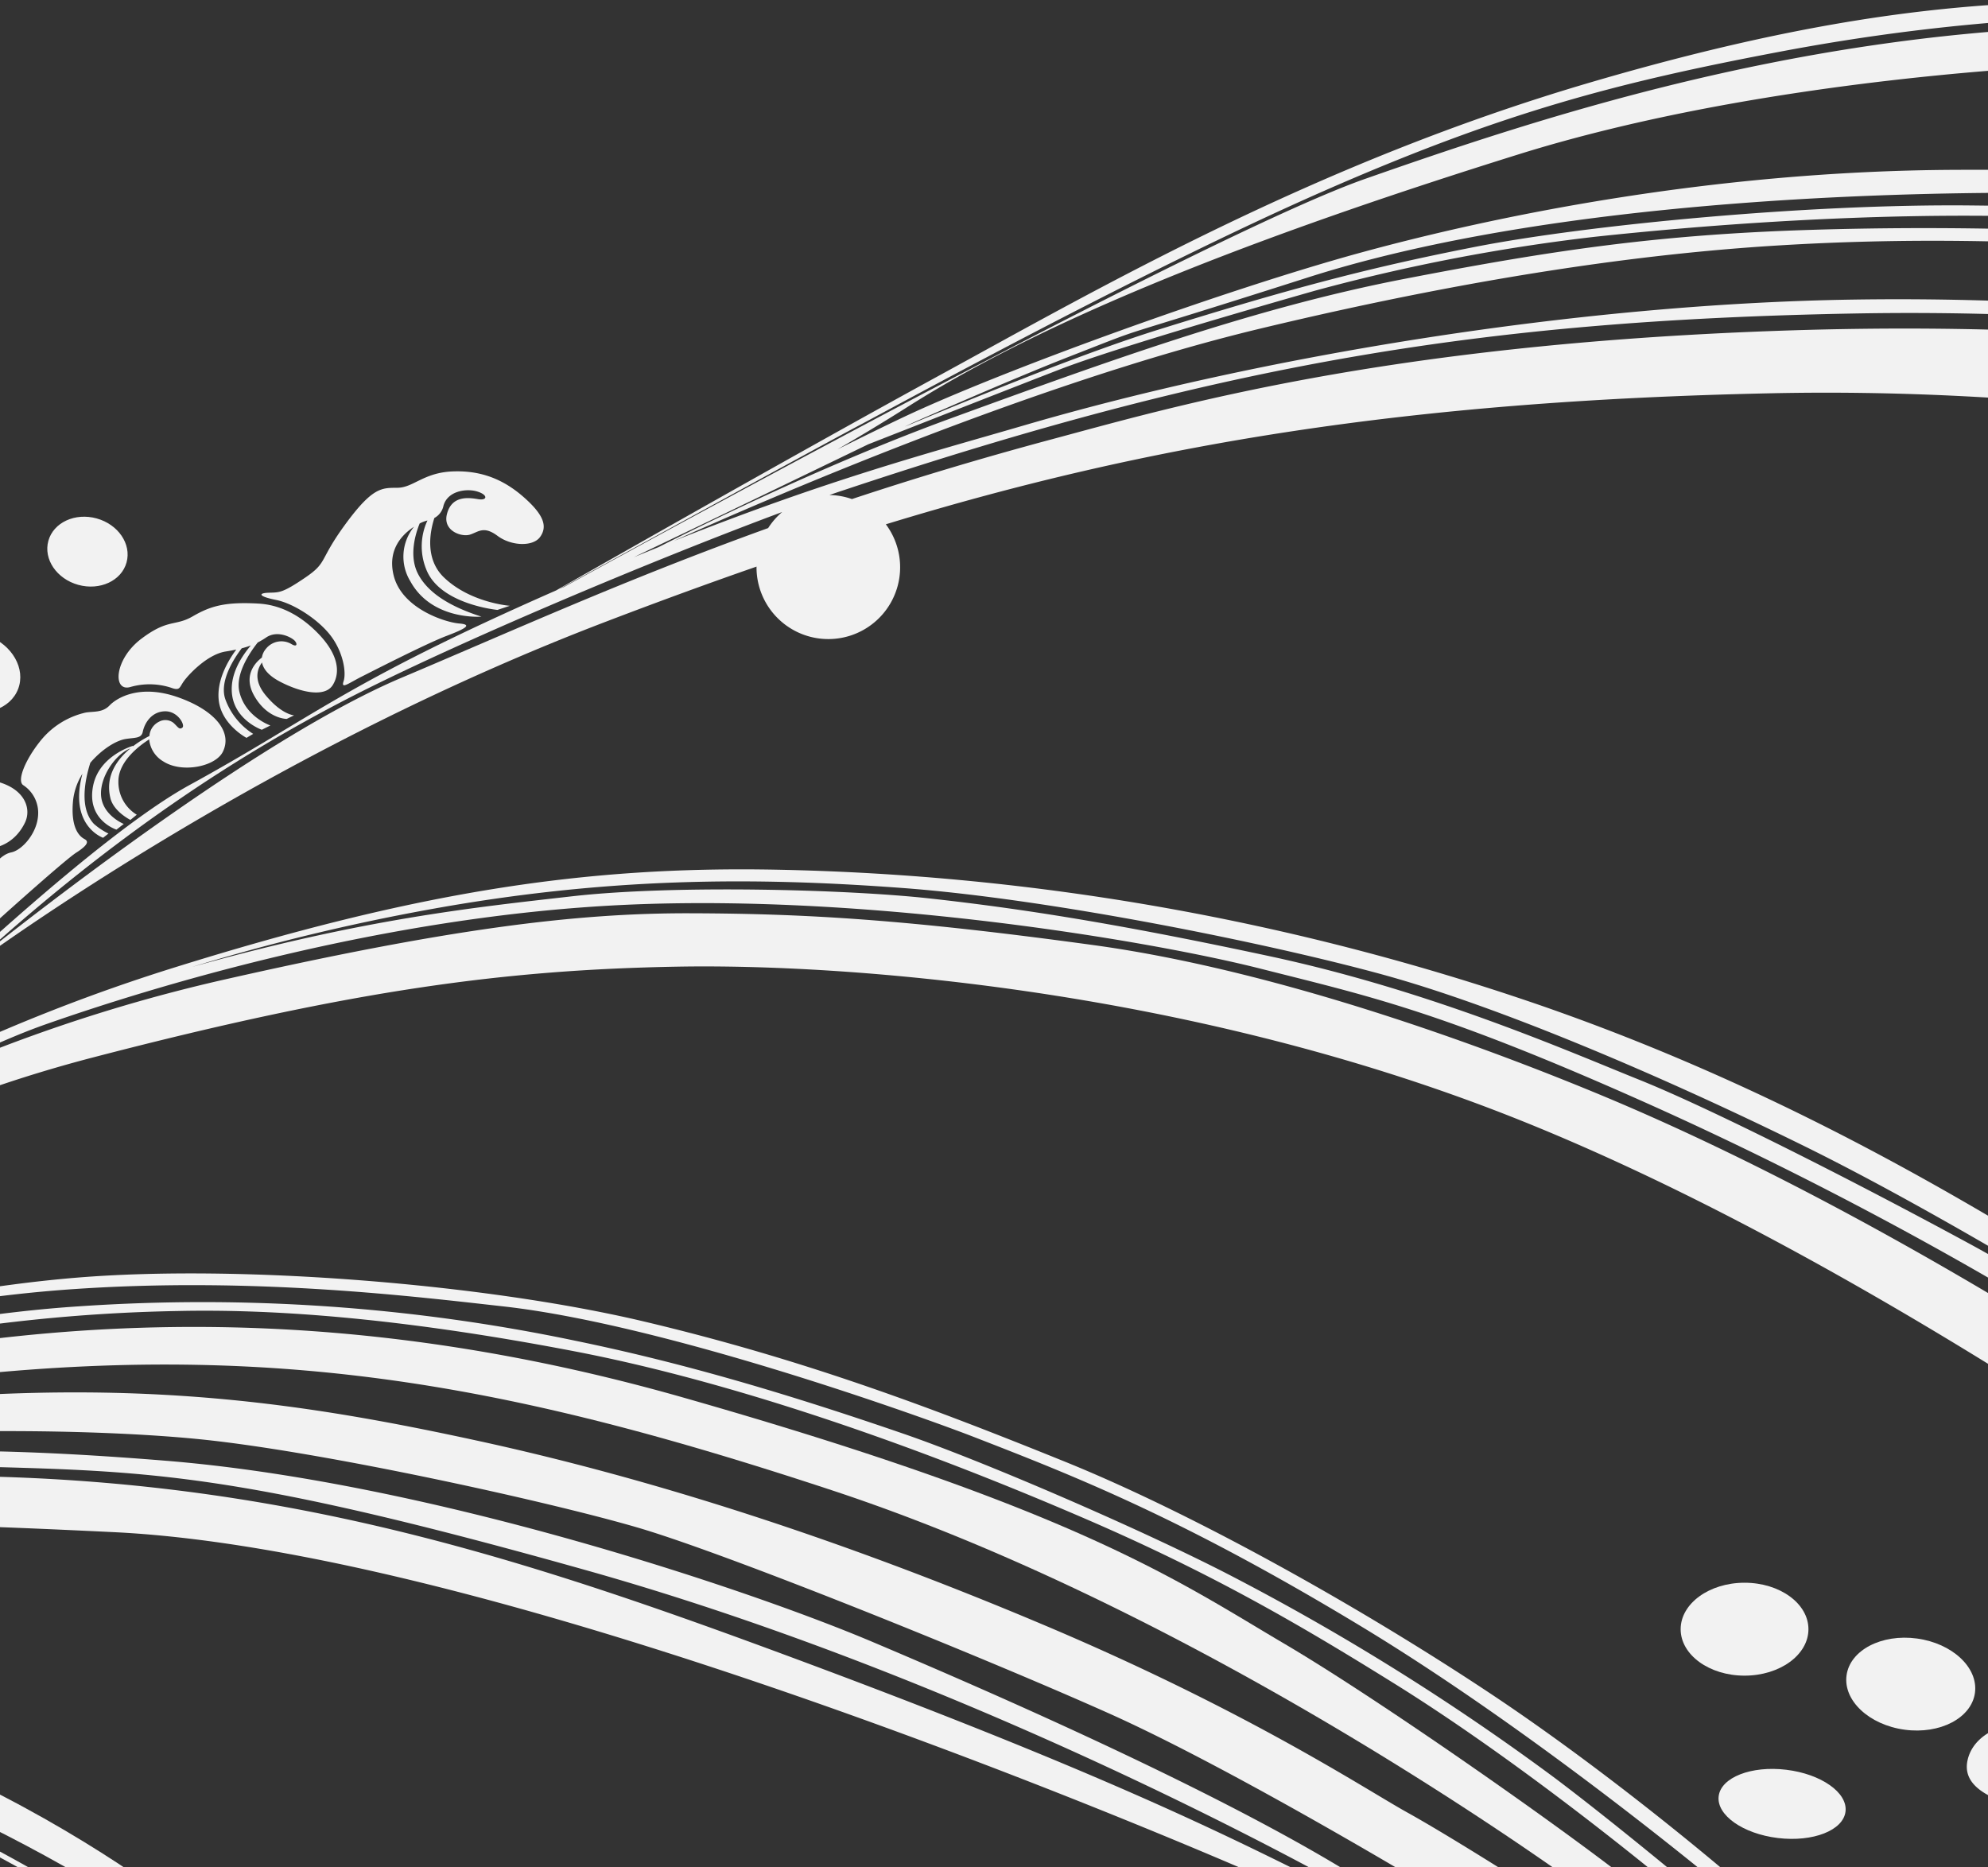
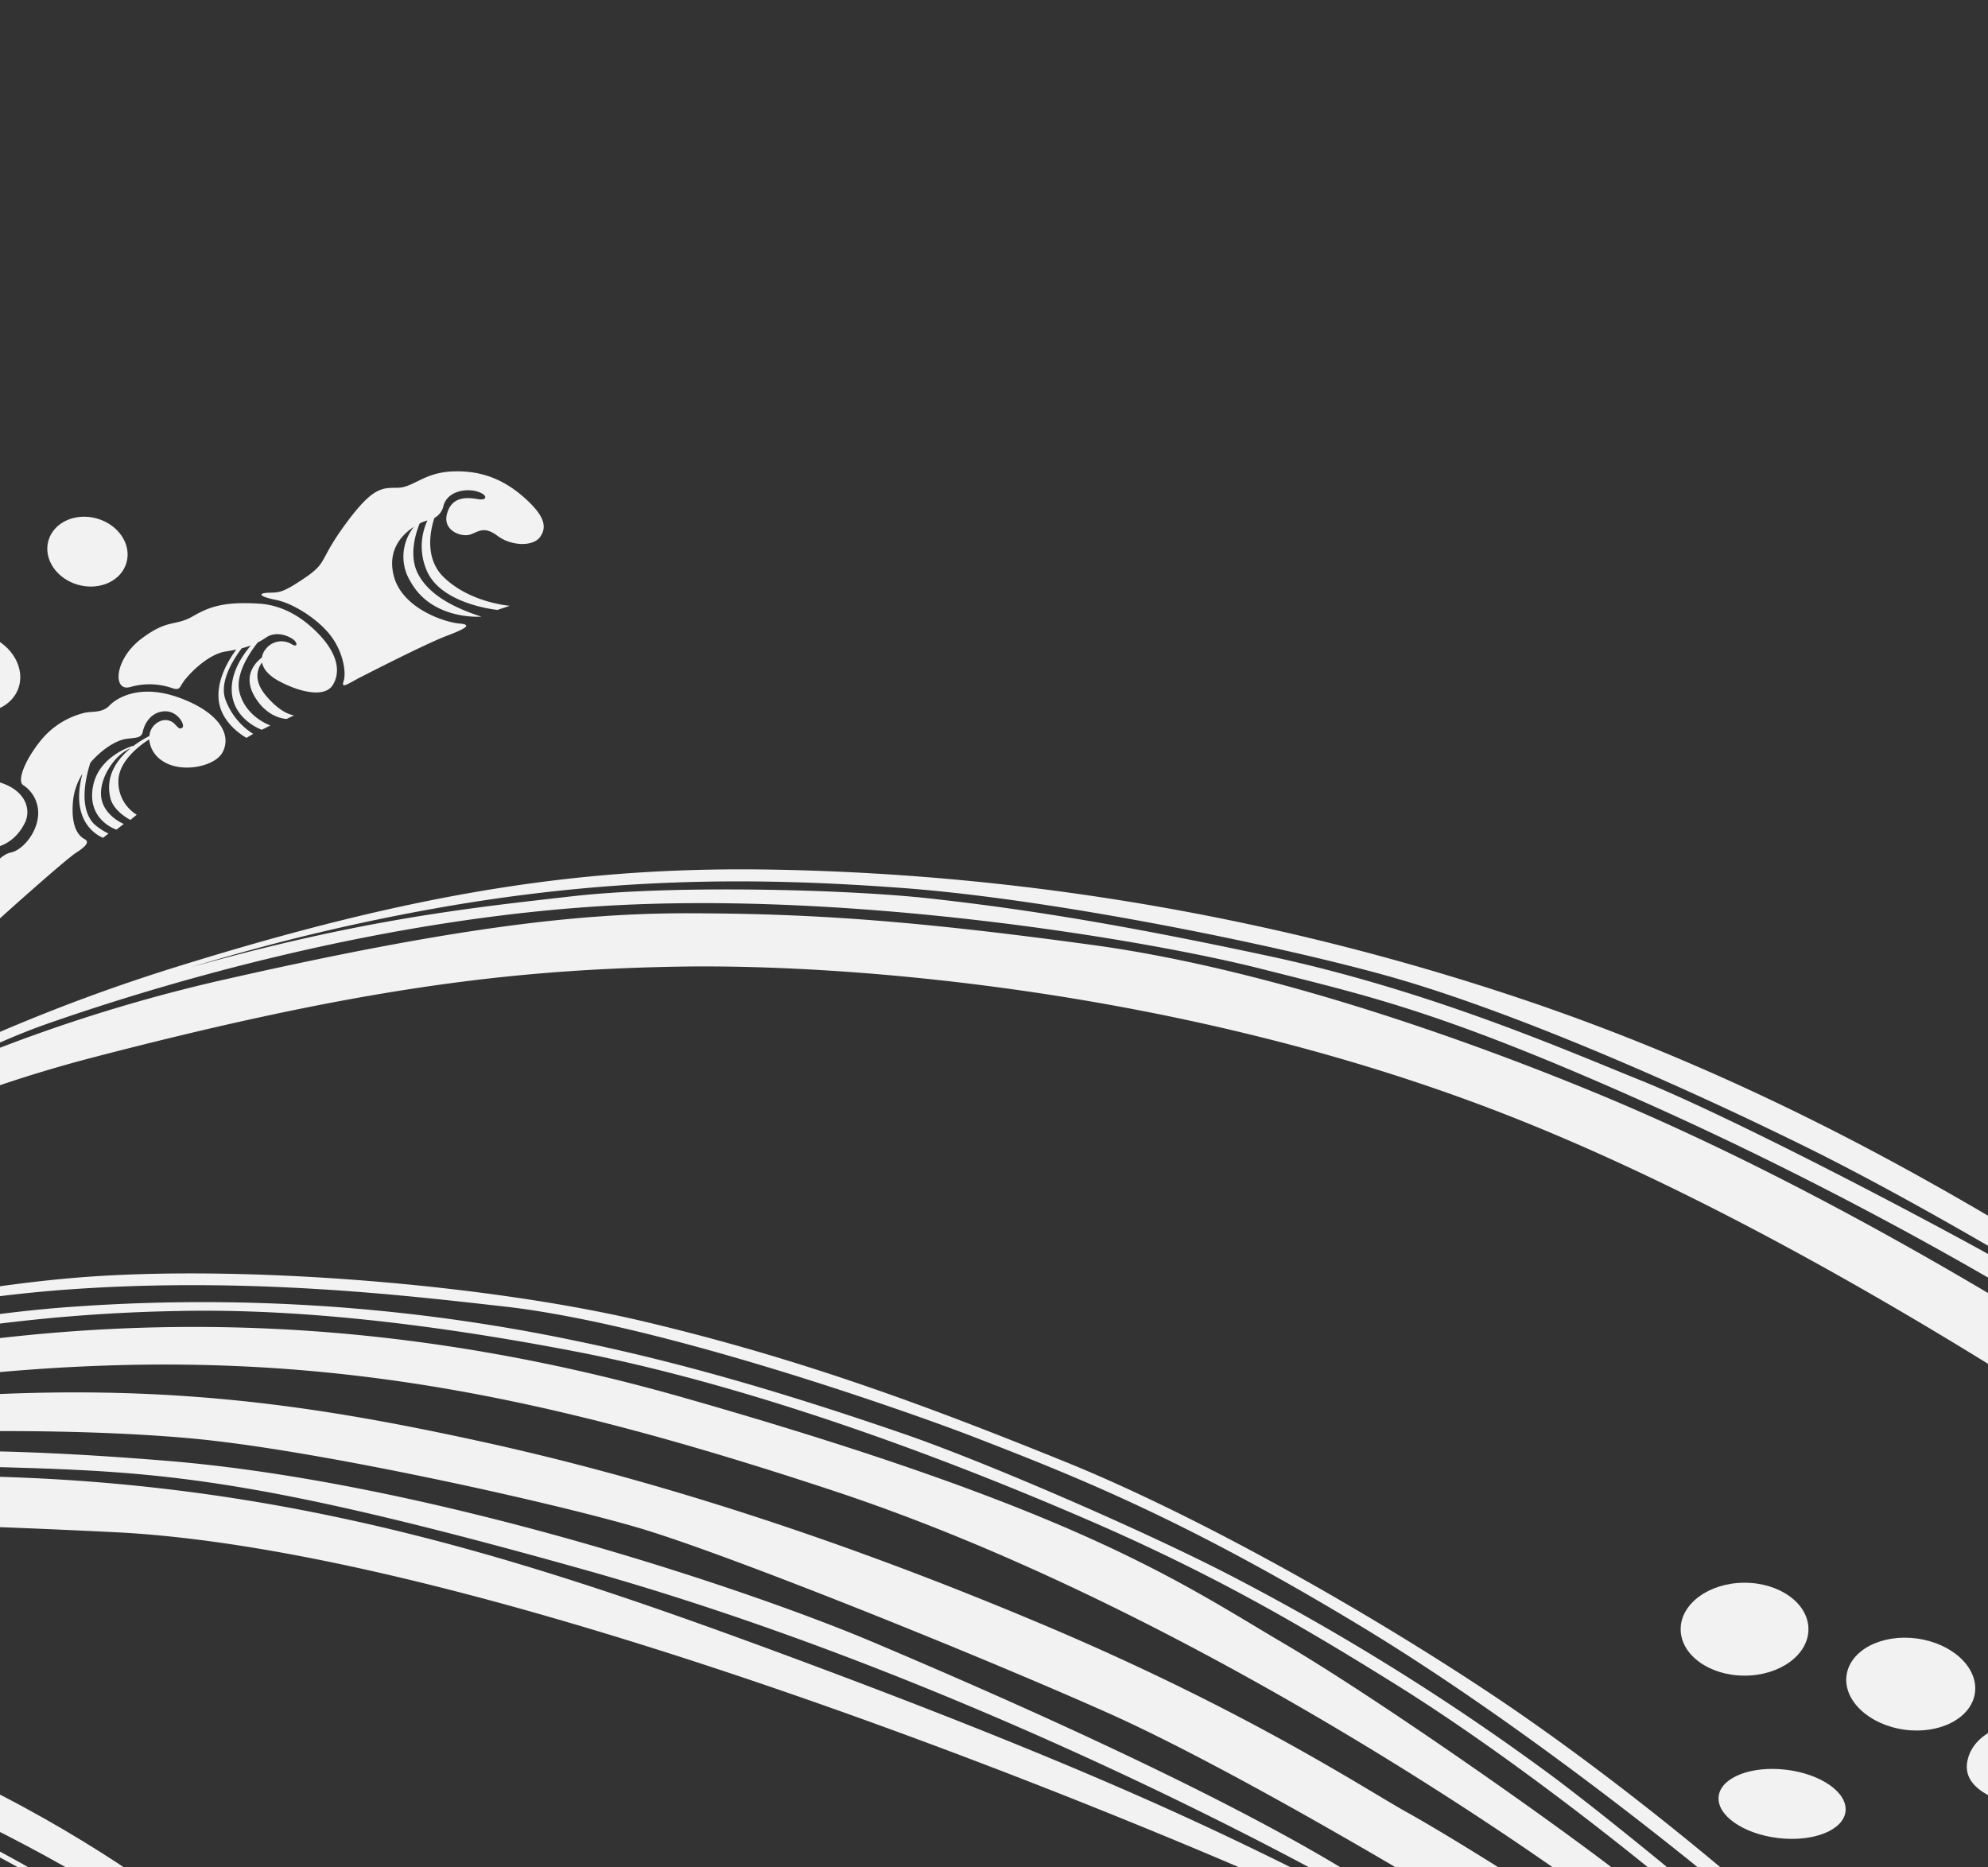
<svg xmlns="http://www.w3.org/2000/svg" width="428" height="402" viewBox="0 0 428 402">
  <rect x="0" y="0" width="428" height="402" fill="#333333" stroke="none" />
  <defs>
    <clipPath id="clip-path">
      <rect id="Rectangle_2" data-name="Rectangle 2" width="428" height="402" transform="translate(518 201)" fill="#f2f2f2" />
    </clipPath>
  </defs>
  <g id="bg03-sp" transform="translate(-518 -201)" clip-path="url(#clip-path)">
    <g id="Group_6" data-name="Group 6" transform="translate(-76.238 -121.531)">
      <path id="Path_44" data-name="Path 44" d="M157.154,472.728a15.7,15.7,0,0,1,13.628,5.25c6.157,6.659,7.87,10.8,8.376,14.834,0,0,13.73,2.118,23.316,12.415l-.706,8.782-43.7.1Z" transform="translate(0 221.287)" fill="#f2f2f2" />
      <path id="Path_45" data-name="Path 45" d="M163.375,477.606a25.085,25.085,0,0,0,7.358-.045c3.19-.664,13.916-6.115,24.51-5.008s17.284,3.683,24.686,9.8,3.1,12.5.976,14.052-8.777,1.862-12.056-3.37,1.771-7.442,4.965-6.558,1.768-.575.795-1.152a6.649,6.649,0,0,0-5.585-.448c-1.729.758-2.368.03-3.856-.572-2.3-.931-7.09-1.508-12.279,1.33s-7.224,5.538-8.111,7.4-1.9,1.89-3.457,1.156c-2.169-1.025-5.273-2.09-7.043-2.709s-2.749-2.392-3.856-4.876S163.375,477.606,163.375,477.606Z" transform="translate(9.185 220.998)" fill="#f2f2f2" />
      <path id="Path_46" data-name="Path 46" d="M186.485,479.6c-4.658.342-9.237,3.873-12.9,7.536-.973.976-2.35,2.481,1.2,5.542s5.3,4.448,8.2,3.811c4.034-.889,6.835.9,10.77,1.152,6.917.441,11.612-1.82,18.75-.624,2.9.49,4.785.741,7.578-1.461,1.283-1.013,7.4-3.14,5.538-.79s4.255,3.9,7.447,2.085,4.3-2,6.427-2.085a16.533,16.533,0,0,0,5.9-1.6c1.684-.755,3.1-1.461,1.771-2.791a5.083,5.083,0,0,1,1.065-7.355,7.254,7.254,0,0,1,6.959-1.065c1.018.49,1.374,1.823-.666,1.374s-5.85.092-6.337,3.059,1.907,5.716,5.894,6.647,11.5-.433,12.014-3.856c.664-4.473-3.326-8.6-9-10.548-4.634-1.592-6.2-.22-8.908.178s-3.856-2.3-8.289-2.261c-5.317.04-9.448.822-16.885,5.624-2.88,1.862-4.787,3.636-7.843,4.079s-2.662.535-3.99,2.883-3.016,4.653-7.979,5.052-6.647-1.553-9.128-4.126a8.4,8.4,0,0,1-1.86-7.712C192.647,480.894,191.981,479.2,186.485,479.6Z" transform="translate(22.641 227.123)" fill="#f2f2f2" />
      <path id="Path_47" data-name="Path 47" d="M199.1,499.179s7.979-7.234,11.256-6.491,9.837,1.976,13.67.619,6.555-4.948,5.07-8.539-4.886-4.948-1.914-6.372,8.534-1.174,11.937-.31,3.858,2.152,9.649,1.61c8.6-.8,13.413,2.551,15.956,6.5,1.8,2.784,4.379,9.017-1.36,13.606-2.164,1.731-19.111,1.731-19.111,1.731a10.637,10.637,0,0,1,4.948-11.565,5,5,0,0,1,5.379-.248c1.055.743,2.105.371.8-1.048s-5.255-1.922-8.908.8-8.348,11.687-8.348,11.687Z" transform="translate(61.934 228.349)" fill="#f2f2f2" />
      <path id="Path_48" data-name="Path 48" d="M177.447,407.31Z" transform="translate(29.959 124.881)" fill="#f2f2f2" />
      <path id="Path_49" data-name="Path 49" d="M223.8,433.032c0,3.17-3.415,5.741-7.625,5.741s-7.625-2.571-7.625-5.741,3.415-5.745,7.625-5.745S223.8,429.859,223.8,433.032Z" transform="translate(75.886 154.376)" fill="#f2f2f2" />
      <path id="Path_50" data-name="Path 50" d="M198.779,445.806s11.03.233,11.6,7.583-2.87,31.365-52.847,35.5l.228-9.19s25.159-.57,37.571-11.258S198.779,445.806,198.779,445.806Z" transform="translate(0.563 181.722)" fill="#f2f2f2" />
      <path id="Path_51" data-name="Path 51" d="M214.656,447.337s12.638,6.087,6.892,22.861-32.742,32.864-64.338,32.289v-3.1s35.271-2.07,52.965-18.73S214.656,447.337,214.656,447.337Z" transform="translate(0.083 183.982)" fill="#f2f2f2" />
      <path id="Path_52" data-name="Path 52" d="M218.477,461.995s6.347,10.032-8.269,25.741c-7.7,8.272-20.107,14.015-20.107,14.015l-2.642-3.789s12.868-7.7,22.058-17.351C214.786,475.073,218.477,461.995,218.477,461.995Z" transform="translate(44.745 205.625)" fill="#f2f2f2" />
      <path id="Path_53" data-name="Path 53" d="M232.071,394.567c0,3.72-4.562,6.739-10.188,6.739s-10.191-3.019-10.191-6.739,4.564-6.736,10.191-6.736S232.071,390.85,232.071,394.567Z" transform="translate(80.527 96.12)" fill="#f2f2f2" />
      <path id="Path_54" data-name="Path 54" d="M236.108,388.579c0,4.336-4.812,7.848-10.746,7.848s-10.743-3.512-10.743-7.848,4.809-7.841,10.743-7.841S236.108,384.25,236.108,388.579Z" transform="translate(84.849 85.647)" fill="#f2f2f2" />
-       <path id="Path_55" data-name="Path 55" d="M222.58,386.139c0,2.754-3.492,4.99-7.8,4.99s-7.8-2.236-7.8-4.99,3.494-4.988,7.8-4.988S222.58,383.385,222.58,386.139Z" transform="translate(73.562 86.257)" fill="#f2f2f2" />
      <path id="Path_56" data-name="Path 56" d="M236.489,344.641c0,4.641-4.084,8.408-9.119,8.408s-9.116-3.767-9.116-8.408,4.081-8.408,9.116-8.408S236.489,340,236.489,344.641Z" transform="translate(90.216 19.934)" fill="#f2f2f2" />
      <path id="Path_57" data-name="Path 57" d="M254.383,351.02c.352,5.154-5.079,9.723-12.135,10.2s-13.054-3.309-13.4-8.46,5.079-9.72,12.135-10.2S254.034,345.864,254.383,351.02Z" transform="translate(105.826 29.217)" fill="#f2f2f2" />
      <path id="Path_58" data-name="Path 58" d="M226.9,364.7c0,3.962-3.893,7.177-8.693,7.177s-8.69-3.214-8.69-7.177,3.891-7.182,8.69-7.182S226.9,360.734,226.9,364.7Z" transform="translate(77.318 51.364)" fill="#f2f2f2" />
-       <path id="Path_59" data-name="Path 59" d="M229.256,358.86c0,1.984-2.769,3.589-6.186,3.589s-6.189-1.6-6.189-3.589,2.771-3.593,6.189-3.593S229.256,356.877,229.256,358.86Z" transform="translate(88.189 48.039)" fill="#f2f2f2" />
      <path id="Path_60" data-name="Path 60" d="M254.394,382.4c0,4.693-4.7,8.5-10.5,8.5s-10.5-3.8-10.5-8.5,4.7-8.495,10.5-8.495S254.394,377.712,254.394,382.4Z" transform="translate(112.579 75.563)" fill="#f2f2f2" />
      <path id="Path_61" data-name="Path 61" d="M253.762,379.219c0,2.083-2.306,3.772-5.151,3.772s-5.154-1.689-5.154-3.772,2.308-3.769,5.154-3.769S253.762,377.139,253.762,379.219Z" transform="translate(127.429 77.839)" fill="#f2f2f2" />
      <path id="Path_62" data-name="Path 62" d="M276.607,363.829c0,3.373-3.408,6.1-7.605,6.1s-7.608-2.729-7.608-6.1,3.408-6.1,7.608-6.1S276.607,360.456,276.607,363.829Z" transform="translate(153.913 51.671)" fill="#f2f2f2" />
      <path id="Path_63" data-name="Path 63" d="M286.124,368.234c0,3.4-3.4,6.154-7.605,6.154s-7.608-2.756-7.608-6.154,3.4-6.147,7.608-6.147S286.124,364.841,286.124,368.234Z" transform="translate(167.965 58.108)" fill="#f2f2f2" />
      <path id="Path_64" data-name="Path 64" d="M332.447,384.477c-1.756,2.853-6.172,3.328-9.862,1.06s-5.26-6.424-3.5-9.28,6.167-3.328,9.859-1.057S334.2,381.624,332.447,384.477Z" transform="translate(238.027 75.348)" fill="#f2f2f2" />
      <path id="Path_65" data-name="Path 65" d="M346.738,389.827c-1.649,4.332-7.209,6.233-12.412,4.247s-8.088-7.1-6.439-11.429,7.207-6.231,12.412-4.242S348.388,385.5,346.738,389.827Z" transform="translate(251.406 81.035)" fill="#f2f2f2" />
      <path id="Path_66" data-name="Path 66" d="M354.821,377.418c-1.09,3.95-5.741,6.112-10.391,4.829s-7.534-5.523-6.444-9.475,5.741-6.112,10.392-4.829S355.913,373.468,354.821,377.418Z" transform="translate(266.663 66.208)" fill="#f2f2f2" />
      <path id="Path_67" data-name="Path 67" d="M386.8,381.5c-4.384-4.463-8.834-6.1-12.729-6.32-7.284-.411-10.391.567-14.173,2.756s-5.285.456-11.07,4.837-6.2,11.375-2.42,10.392a14.963,14.963,0,0,1,8.8.116c1.927.718,1.815.035,2.722-1.288s5.022-5.852,9.067-6.493c.842-.134,1.59-.272,2.293-.421-1.813,2.439-4.284,6.711-3.764,11.011.629,5.183,5.964,8,5.964,8l1.444-.854a14.752,14.752,0,0,1-5.964-7.365c-1.439-3.9,1.848-8.9,3.494-11.065a18.572,18.572,0,0,0,1.964-.612c-2.016,2.387-4.423,6.08-4.086,10.191.483,5.892,6.444,7.962,6.444,7.962l1.85-.924s-5.369-1.818-6.667-7.219c-.9-3.752,2.048-8.244,3.94-10.647a17,17,0,0,0,1.818-1.08c2.457-1.662,5.518,0,6.159.718s.453,1.434-.755.681a4.246,4.246,0,0,0-5.441,1.023,3.851,3.851,0,0,0-.884,1.9c-1.407,1.072-4.175,3.913-1.578,8.366,2.831,4.852,6.924,4.849,6.924,4.849l1.592-.773s-2.628-.114-6.11-4.3c-2.786-3.348-1.726-5.85-.8-7.078.262,1.409,1.449,2.878,3.955,4.173,4.383,2.268,9.6,3.445,11.3.644S391.187,385.959,386.8,381.5Z" transform="translate(275.815 77.306)" fill="#f2f2f2" />
      <path id="Path_68" data-name="Path 68" d="M413.81,370.078c-4.3-4.1-9.331-6.734-16.362-6.427-6.157.27-8.39,3.477-11.751,3.517s-5.292-.267-11.186,7.749-3.777,8.237-8.727,11.6-5.557,3.172-7.863,3.249-2.231.79,1.587,1.55,9.218,4.267,11.863,7.821,3.289,7.858,2.685,9.673.981.49,3.893-.983,13.982-7.135,18.252-8.757,5.6-2.454,2.722-2.682-12.321-3.145-14.094-10.364c-1.4-5.7,2.041-8.938,4.391-10.463a10.176,10.176,0,0,0-.78,11.761c4.663,8.48,15.293,7.593,15.293,7.593-5.778-1.85-11.3-4.633-13.663-9.223-2.018-3.923-.5-8.73.364-10.84.119-.059.233-.119.327-.164a7.928,7.928,0,0,1,1.35-.475,13.136,13.136,0,0,0-.265,10.518c2.925,7.553,15.332,8.737,15.332,8.737l2.667-.889s-8.482-.627-14.183-6.107c-4.166-4-3-9.9-2.065-12.8a3.871,3.871,0,0,0,1.964-2.647c.906-3.212,4.913-3.707,7.1-3.1,2.541.708,2.417,2.046.379,1.7s-5.77-.872-6.761,3.318c-.83,3.517,3.17,4.884,4.983,4.314s2.947-1.964,5.934.265,7.635,2.343,9.146.263S417.327,373.434,413.81,370.078Z" transform="translate(294.156 60.383)" fill="#f2f2f2" />
      <g id="Group_4" data-name="Group 4" transform="translate(157.295 373.256)">
        <path id="Path_69" data-name="Path 69" d="M272.233,459.941c-2.345-.1-5.285.629-8.049-.349a12.872,12.872,0,0,0-9.346.176c-3.849,1.362-7.288,5.141-8.326,6.751-1.087,1.682,3.252,2.1,6.016,2.241s3.081.77,4.621-.909,4.936-3.078,6.895-2.836,2.692.77,4.235.386c1.434-.359,2.967-.968,5.317.02-1.248.319-2.724.775-3.953,1.1-2.276.594-1.783.946-4.587.317s-4.163.839-5.7,1.54-1.647,1.714.84,2.308c.736.176,1.6.968,2.417.245a13.588,13.588,0,0,1,2.273-1.573c1.365-.842,2.59-.911,4.339-1.644a39.639,39.639,0,0,1,6.1-1.479c1.248.582,1.1.337,2.469.25a4.509,4.509,0,0,1,3.712,1.786c.453.735-.21,1.3-1.015.594s-2.452-1.573-4.515.315,2,6.719,6.194,6.372,6.895-4.866,2.591-9.557a19.585,19.585,0,0,0-12.528-6.054Z" transform="translate(-25.608 -172.348)" fill="#f2f2f2" />
        <path id="Path_70" data-name="Path 70" d="M632.3,442.473c-8.118-2.8-13.019.211-14.56,1.823s-3.519,1.238-5.178,1.54a17.387,17.387,0,0,0-9.869,6.3c-3.15,3.987-4.9,8.328-3.571,9.3a7.123,7.123,0,0,1,3.222,6.652c-.28,3.779-3.43,7.35-5.741,7.838s-3.64,2.66-6.719,5.879-8.819,5.53-12.6,3.361-.978-9.307.56-10.919,2.452-2.308,2.732-3.779c.768-4.024,5.528-5.458,8.118-5.741s2.172,1.122,1.053,1.05a9.292,9.292,0,0,0-5.461,1.959c-1.137.919-2.709,2.954-1.907,4.7-.334.255-.82.636-1.377,1.142-2.293,2.06-5.6,5.919-2.722,9.141,2.7,3.026,6.642,1.2,6.642,1.2l1.337-1.028s-5.037.267-6.464-2.318c-.7-1.253-.186-3.745.83-5.666a4,4,0,0,0,.731,4.059c1.919,2.268,5.349,2.008,7.313,1.518,0,0-8.081-.614-7.345-6.687a4.374,4.374,0,0,1,1.2-1.127c.572.951,1.894,1.791,4.495,2.276,7.489,1.4,10.991-2.236,12.529-5.461s-.28-8.185-8.329-9.238-9.381-.84-23.237,10.08a42.716,42.716,0,0,0-5.126,4.745c-12.942.631-37.807-1.721-57.143-11.053-18.339-8.846-18.089-26.105-17.616-31,.552.357,1.181.483,2.774.154a5.727,5.727,0,0,1,5.253,1.1c1.149,1.075.111,1.991-.718,1.162a3.422,3.422,0,0,0-5.364.889c-2.556,3.948,3.1,7.964,7.521,8.351,2.729.238,3.321-.609,5.867-2.214s-.057-5.255-1.771-8.849-3.6-4.923-6.419-5.921a4.8,4.8,0,0,1-1.161-.587,25.178,25.178,0,0,1,10.067-10.535c5.7-3.254,15.117-4.956,19.842-5.639a3.4,3.4,0,0,1,.349.116c1.159.5,1.273,1.491-1.828,1.268-2.992-.211-4.423,1.825-4.148,3.819.28,2.033,2.766,4.317,5.753,4.817s2.932,1.379,5.587,3.536,6.087,5.146,9.46-.109S538,412.15,532.135,407.5s-15.265-4.648-22.291-6.419-11.177-.552-16.486.607-5.587.887-20.248.552-20.191,14.379-21.3,19.473c-.409,1.892-1.1,3.039,3.323,3.148,7.189.183,13.108,6.253,16.1,8.41s2.434.386,6.139-2.766c2.551-2.169,5.181-1.221,7.187,0-2.546,5.924-6.934,26.231,18.75,38.624,24.5,11.823,45.868,11.682,55.893,10.679a26.538,26.538,0,0,0-3.2,7.217c-12.658.77-35.843.721-53.743-5.416-21.055-7.217-29.627-20.9-30.979-24.362s-4.061-3.462-4.965-3.908c-4.7-2.345-3.041-8.351-1.786-11.456,2.016,1.7,2.863-.792,6.709.2,3.873,1,4.483,3.041,3.764,3.541s-.944-.716-3.93-1.991-5.587,1.6-5.587,4.423c0,3.764,4.371,4.2,6.474,6.142s5.919,7.417,9.735,3.6-.775-14.052-4.48-16.984c-2.922-2.311-4.428-4.7-12.227-10.4s-15.325-4.094-18.643-3.375c-2.925.634-3.539.334-5.585-.609a25.976,25.976,0,0,0-12.616-2.712c-8.9.312-13.938,3.757-20.632,6.573s-14.438,4.282-18.643,9.017c-5.944,6.7-5.448,16.367-5.06,19.745.649,5.607-1.5,10.33-6.583,10.9-2.823.312-5.845,1.976-9.074,3.616-4.663-1.308-9.79-3.786-12.447-6.194-2.179-1.974.027-5.523,1.563-7.487,1.927-.084,2.982-.334,3.638-1.446.887-1.5,2.712-4.146,5.2-4.146s3.767.718,3.267,1.379-1.825-.166-2.987-.109c-2.543.119-5.2,3.873-2.987,7.192s6.58,1.716,8.517,3.153,6.528,2.434,8.19.389,2.984-6.971-1.662-11.231-10.394-7.246-15.818-6.8-7.358-1.882-12.776-2.048-6.033,2.211-11.234,2.1-10.01,4.314-12.061,7.962c-1.055,1.875-1.716,2.263-5.751,3.653-6.585,2.271-12.172,9.517-10.624,17.152a11.882,11.882,0,0,0,2.088,4.77c-7.484.721-19.012.807-30.266-3.214-16.169-5.78-28.609-16.023-32.9-28.027a4.173,4.173,0,0,0,.426-.322c2.509-2.33,2.335-5.074-.874-7.583a7.877,7.877,0,0,0-1.214-.773c-.3-8.269,2.811-13.5,5.04-16.162a8.158,8.158,0,0,1,6.912.483c1.632,1.166.991,2.271.173,1.632s-4.609-1.751-6.825.411c-3.2,3.116.292,8.574,5.483,10.211,3.925,1.233,8.054,4.317,9.8,1.8s-1.748-6.243-2.8-11.726-8.346-10.619-13.6-10.681a23.044,23.044,0,0,1-8.519-1.342c-5.825-1.615-16.343,1.481-19.9,3.853-2.8,1.87-2.741-.116-.934-1.169,5.736-3.336,12.6-5.54,17.623-5.485s4.549-.755,5.424-2.566c4.331-8.955,8.809-10.741,12.43-13.482s3.675-2.8,4.374-7.643,6.6-5.545,8.754-4.9,2.917,2.392-.641,1.518a5.07,5.07,0,0,0-6.362,4.492c-.059,2.571,3.442,4.611,5.659,3.5s7.177.76,11.028-.23,2.86-5.956,1.109-7.412a27.546,27.546,0,0,1-3.675-4.027c-3.237-3.742-9.745-3.675-12.722-1.689a8.211,8.211,0,0,1-4.2,1.632c-6.357.79-14.844,5.208-19.664,9.277-2.625,2.219-3.967,1.748-1.751-.468a33.415,33.415,0,0,1,8.985-6.474c5.312-3.13,7.586-1.927,9.569-6.417s5.778-10.914,8.111-12.9l3.967-4.027-.116.121c4.26-4.146,6.652-5.9,11.028-7.125,2.209-.619,3.442-.111,4.435-.929,4.054-3.343,7.7-3.326,9.277-2.8,1.454.485.993,1.867,0,1.4-2.459-1.164-7.878-.817-7.526,3.148s5.6,4.322,9.393,3.8c2.89-.4,2.858.173,4.611,1.285s5.835,1.454,7.291-2.1c2-4.869-2.392-6.828-6.067-8.462s-1.164-4.78-14.3-6.763-22.754,4.2-25.848,5.951-7.526-.347-15.929,4.379-9.041,13.638-10.329,16.21-4.668,4.26-4.668,4.26a19.231,19.231,0,0,1,3.314,2.813c2.286,2.244,7.246,8.455,3.8,12.593s-9.921,1.555-12.076.131-4.963-.263-6.256-1.471-4.785,4.7-5.176,10.483c-.052.8-.121,1.587-.2,2.365a8.515,8.515,0,0,1-4.381-7.643c-.062-5.2,5.225-11.333,7.86-14.062,2.841-.094,3.683-1.216,5.664-1.184,2.169.035,3.148.733,2.729,1.332s-3.15.173-4.549.508c-4.547,1.087-4.795,4.879-.693,6.555,2.813,1.149,5.317.077,7.477,1.773s5.216,2.348,7.556-.463c1.758-2.11.359-5.612-1.85-7.942a30.86,30.86,0,0,0-14.418-8.868c-8.017-2.313-9.1.31-17.271-.617s-16.729,9.255-18.2,11.412-5.166,5.552,0,4.859,10.253,1.315,12.875,2.39c.646.267,1.491.75,2.925-1.384a17.836,17.836,0,0,1,3.8-3.8A17.283,17.283,0,0,0,201.9,393c-.518-.324-1.055-.651-1.637-.978-2.333-1.293-11.952-5.82-19.153-2.977s-14.708,5.693-22.73,16.823l.042,222.2c12.37.176,22.93-2.917,28.356-6.129s12.311-9.971,11.261-18.2-4.9-5.49-13.648-6.6S170.8,589.558,169.22,581.97s-.466-15.87,6.3-21.415,11.211-6.067,18.037-8.866,2.685-5.954.116-8.17-6.184-4.554-5.894-10.448,4.492-9.8,7.117-12.249.409-2.333-.582-4.089c-3.5-6.184.941-12.987,9.121-14.872-3.232,1.731-8.589,5.275-8.787,9.933-.188,4.52,3.442,7.467,5.815,8.906-5.483,3.14-10.813,8.276-9.636,14.26,1.394,7.093,11.56,9.379,9.606,14.292s-11.843,6.31-19.49,10.78-10.223,12.9-9.215,20.327,3.91,14.017,22.338,14.408,26.974,3.74,30.045,15.3-3.073,30.771-30.048,41.717-33.953,6.367-36.578,6.419l-.28,3.3s7.464.381,10.052,1.733c1.285.666,4.359,4.857,10.778,3.4s18.99-7.65,31.61-4.745,17.539,6.976,19.158,8.2,1.9,1.565,4.133.28,18.906-12.6,25.966-26.023c2.234-4.247,3.239-7.878.557-8.94s-10.218-5.684-10.887-12.1,3.316-16.08,13.346-23.066a68.406,68.406,0,0,1,9.438-4.579c2.291-.827,2.694-1.389-.054-1.894-3.294-.609-11.615-7.028-10.889-13.17.721-6.087,7.407-12.551,14.7-12.137.054,0,.106.007.161.012-4.408,1.555-11.773,5.181-12.749,12.234-1.194,8.658,9.416,11.687,14.26,12.606-.025.032-.062.069-.087.1-1.991,2.489-2.987,3.489-5.144,4.314-6.853,2.615-13.72,7.8-17.593,14.272-5.555,9.284-1.991,16.149,2.38,18.916s11.063,4.646,10.733,13.552-12.45,23.787-19.75,28.324a112.117,112.117,0,0,1-12.2,6.709l.332,1.161s.211,1.05,2.073.706c3.333-.619,2.987-.884,10.179-5.867s17.811-4.755,20.909-2.932,2.486,1.164,5.364.5,7.192,0,9.46,1.768,2.1,1.384,4.866.223,9.017-2.1,13.225-.664,7.078,1.268,10.617,1.1a19.227,19.227,0,0,1,14.827,5.255c6.456,6.112,4.7,16.818,4.7,16.818l22.792-.225s6.139-5.421,7.026-6.58-4.7-1.216-7.137-2.323c-6.929-3.143-7.227-11.93-2.672-18.133A15.719,15.719,0,0,0,353.934,683c4.156,5.8,12.445,4.275,12.445,4.275l1.679-1.758a16.97,16.97,0,0,1-11.605-5.265c-3.636-3.744-3.2-9.3-2.576-12.39.892-.83,1.8-1.568,2.642-2.281,1.934,12.752,15.889,16.273,15.889,16.273l3.361-3.512s-5.193-1.223-11.224-6.258a17.5,17.5,0,0,1-5.456-9.277,4.25,4.25,0,0,0,.632-1.971c.478-9.287,9.735-14.327,15.159-14.822a14.062,14.062,0,0,1,2.533-.017c-7.387,2.793-17,7.987-13.784,18.071,3.512,10.991,16.8,10.84,16.8,10.84l2.06-2.137s-12.217-.612-15.649-10.535c-2.781-8.031,8.336-13.96,12.677-15.932a7.136,7.136,0,0,0,2.831.141c-3.784,2.34-9.156,7.11-8.561,13.651.84,9.24,11.144,10.917,11.144,10.917l3.361-3.279c-2.214-.456-8.016-2.214-9.314-5.419-3.217-7.942,3.029-13.881,6.253-16.293a9.17,9.17,0,0,1,3.536.654c1.327.555.887,1.719-.275,1.164s-4.869-.889-5.7,1.823c-.941,3.076,1.882,5.364,3.873,5.973,5.285,1.622,8.906.609,9.626-3.259,1.283-6.915-7.249-10.57-12.781-10.4-3.549.106-7.853-2.6-10.842-3.485-11.954-3.536-19.909,8.46-24.666,13.217s-18.425,7.315-24,6.591c-18.123-2.358-23.621-14.161-23.066-20.469A9.7,9.7,0,0,1,306.8,629.2c2.212-1.07,2.212-2.771,4.7-4.1a4.315,4.315,0,0,1,5.587,1c1.107,1.268.054,1.823-1.825.441-2.452-1.8-6.362,1.6-3.982,6.085s8.851,4.978,11.12,2.546.664-6.914-2.6-10.951a9.56,9.56,0,0,0-2.813-2.308c.525-1.119,1.927-2.952,5.664-5.292a29.391,29.391,0,0,1,9.25-3.792,4.888,4.888,0,0,1,2.833,1.1c1.548,1.382.332,2.486-.941,1.493a3.944,3.944,0,0,0-4.757.384c-1.273,1.164-2.875,5.258,1.934,8.911a11.609,11.609,0,0,0,1.387.872c1.875,5.225,7.179,7.358,11.082,8.21a70.534,70.534,0,0,1-14.148.686c-2.556-.312-3.254.153-5.347,2.09s-9.22,2.952-12.088.238-3.953-6.357-6.508-4.341-3.643,12.009,3.72,17.586a30.7,30.7,0,0,0,26.811,5.2c9.842-2.633,12.477-7.672,17.977-12.707s12.63-7.9,16.969-6.662,4.965,2.4,6.2.151a11.937,11.937,0,0,1,3.257-3.938,19.553,19.553,0,0,1,9.141-4.5c5.5-1.317,7.749.542,8.755,1.005s3.489.471,6.278.547,6.9,1.474,10.77,3.8a16.756,16.756,0,0,0,10,2.482,10.8,10.8,0,0,0,5.966-2.868c1.55-1.394,2.635-3.1-.7-2.942A32.791,32.791,0,0,1,405,621.179c-8.477-7.682-5.433-13.92-1.862-17.893-1.263,4.525-1.852,11.387,3.742,16.3a39.977,39.977,0,0,0,27.239,9.683l.649-.77s-16.528-.778-25.63-10.005a16.555,16.555,0,0,1-4.23-17c.357-.332.706-.646,1.023-.926a14.458,14.458,0,0,1,1.89-1.377c-1.771,3.177-3.735,9.223,1.124,16.135,8.356,11.9,26.724,12.137,26.724,12.137l1.483-1.674c-7.94-1.226-20.268-3.878-26.4-12.459-4.327-6.063-2.2-12.3-.567-15.454.857-.419,1.721-.817,2.581-1.194-2.417,4.18-4.007,10.186.892,16.256,8.908,11.035,24.919,11.362,24.919,11.362l2.132-2.39c-16.721-3.16-22.343-7.464-24.208-15.751a18.463,18.463,0,0,1,1.587-12.222,9.535,9.535,0,0,0,.862-.649c3.1-2.791,2.712-3.645,4.572-4.265s3.331.542,1.548,1.085-5.191,3.254-3.641,6.588a3.28,3.28,0,0,0,3.093,2.2c10.567,10.213,29.354,9.324,29.354,9.324l1.422-1.355c-17.452-.6-25.1-5.882-27.688-8.264.213-.02.426-.042.639-.05a10.73,10.73,0,0,1,2.145.245c11.266,7.4,26.321,6.454,26.321,6.454l2.9-3.291c-7.266.458-17.16-1.6-22.264-2.826a3.834,3.834,0,0,0,1.04-.579c2.714-2.172,1.7-5.743-.466-9.148A14.225,14.225,0,0,0,426.6,582.8c-6.122-.542-11.546-1.63-17.821.619s-7.67-.931-15.964,3.8-14.874,14.337-17.043,19.993-2.326,9.532-9.067,15.268a53.3,53.3,0,0,1-12.984,8.031c-6.337-1.687-9.334-4.787-10.676-6.887,1.2-2.992.654-8.148-3.185-11.989a39.928,39.928,0,0,0-4.3-3.779,20.559,20.559,0,0,1,8.23-7.63,44.4,44.4,0,0,1,14.156-4.289,4.1,4.1,0,0,0,2.437.374c2.543-.389,4.7.721,5.473,2.1,1,1.781.664,2.655-1.057.944a4.351,4.351,0,0,0-6.748,1.159c-1.256,3.034,1.548,6.087,3.925,7.967s7.578,3.6,9.626-.887c4.089-8.953-5.144-14.6-9.515-19.03s-16.65-7.965-22.623-8.631-9.46-.272-11.783-1.325-9.626-.443-9.9-.389,0,0-1.937.171c-3.97.344-1.288-2.241.775-4.926,3.653-4.76,5.976-10.238,2.434-19.584-4.7-12.4-22.073-15.047-27.106-16.541s-9.183-5.7-9.8-7.524.443-1.327,1.053-.223c.825,1.5,3.873,5.7,11.674,7.415,11.625,2.558,18.958,6.219,22.457,10.456,5.755,6.971,6.7,16.873,2.88,23.455-4.636,7.992-5.81,5.753,3.589,5.7,7.13-.037,8.239-1.164,25.5,3.653s22.4,13.334,24.783,16.652,3.207,2.6,4.094,1.327a41.177,41.177,0,0,1,4.757-5.587c2.655-2.712.386-4.869.778-7.8.4-3.029,3.539-2.93,5.916-4.978s4.039-5.867,9.183-6.139,3.873-3.044,9.24-4.373c1.785-.438,3.21-.273,3.318.446.154,1-2.6.9-3.816,1.325-3.928,1.384-2.323,7.526,3.484,8.742,4.928,1.03,9.386.055,10.939-2.724a94.308,94.308,0,0,0,24.451,7.35c3.348.577,6.548,1.033,9.54,1.4a5.2,5.2,0,0,0-.414,1.939c0,3.4,3.353,6.159,7.489,6.159s7.492-2.759,7.492-6.159a5.243,5.243,0,0,0-.084-.684c4.2.206,6.706.186,6.706.186l1.677-1.548h-.258a71.722,71.722,0,0,1-8.767-.56,7.711,7.711,0,0,0-6.766-3.559,8.207,8.207,0,0,0-5.545,2.055,165.707,165.707,0,0,1-34.934-9.19c-.079-3.291-2.806-4.629-4.775-7.006-2.157-2.6-6.751-3.373-9.128-3.536-1.164-.084-2.625-.31-4.423-.58a88.1,88.1,0,0,1-14.166-13.1,8.3,8.3,0,0,0-1.085-4.148c.21-.53.49-1.2.837-1.949,20.738,20.825,48.882,24.971,58.377,25.781.966,3.373,5.661,5.939,11.345,5.939,4.44,0,8.252-1.582,10.183-3.881,19.745,1.533,26.281-1.439,26.281-1.439l2.241-1.959c-8.8,1.558-22.269,1.612-27.415,1.565a4.642,4.642,0,0,0,.258-1.5c0-2.969-2.88-5.515-6.989-6.62a389.547,389.547,0,0,0,46.606-1.568l2.38-2.657s-11.759,2.8-53.2,1.674c-37.522-1.013-62.646-17.754-67.057-20.9.369-.584.77-1.179,1.191-1.773,4.381,3.876,22.93,18.2,60.269,20.86,43.255,3.081,61.6-2.1,61.6-2.1l4.9-3.92s-26.878,4.76-65.655,2.244c-33.594-2.184-53.186-17.165-57.832-21.137a28.488,28.488,0,0,1,6.909-5.523,6.236,6.236,0,0,0,2.217-.114c3.371-.844,5.3-2.1,7.682-.565s3.326,2.86,2.714,3.559-1.731-1.077-3.044-1.87-6.181-1.642-6.276,2.576,3.6,6.664,6.323,7.12c3.373.562,4.636-.374,5.807-1.5,2.276-2.179,2.813-5.528.844-7.917-2.117-2.568-5.528-7.591-9.042-7.541s-4.775-2.34-6.65-3.653-7.261-4.312-11.806-3.138c-.9.23-1.615.446-2.241.661a29.187,29.187,0,0,1,.758-8.873c1.3-5.258,7.075-8.16,10.815-9.52a13.334,13.334,0,0,1,6.625,2.026c1.493,1.156.5,2.211-1.937,1.048a4.611,4.611,0,0,0-6.417,2.1,4.832,4.832,0,0,0,3.316,6.907c.5,2.1,2.033,5.785,6.778,10.112,15.956,14.555,30.37,18.128,36.3,19.01a8.423,8.423,0,0,0,8.544,6.645,8.984,8.984,0,0,0,6.768-2.982,144.225,144.225,0,0,0,71.118-4.356,20,20,0,0,1-1.474,5.612c-1.483,2.637-1.32,4.616,3.217,1.154s8.324-4.866,10.964-7.5,8.74-8.74,9.317-9.232-.337-.354-1.649-1.483c-2.623-2.261-3.333-6.033-2.189-10.382.389,7.586,5.344,9.671,5.344,9.671l1.015-.944c-5.248-1.959-5.859-7.65-5.832-10.419l.015-.047a14.767,14.767,0,0,1,1.045-2.214c-1,10.132,6.137,11.451,6.137,11.451l.978-.874c-6.565-1.682-6.607-8.767-6.3-11.88a22.836,22.836,0,0,1,2.162-2.66c-2.962,11.382,5.852,13.316,5.852,13.316l1.716-1.575s-2.169,1.015-5.634-3.569c-2.454-3.247-1.488-7.286-.713-9.376a27.945,27.945,0,0,1,2.3-1.927c-5.322,12.318,5.451,13.262,5.451,13.262l2.553-1.959a8.394,8.394,0,0,1-7.14-1.892c-2.751-2.174-.869-7.613.25-10.2,1.781-1.191,3.185-1.773,3.462-1.526.743.656-4.946,3.623-1.813,7.912s8,.168,9.069-2.719,2.4-9.891-6.1-9.648a22.041,22.041,0,0,0-10.307,2.967c-5.557,3.74-13.9,8.633-18.762,23.014a72.97,72.97,0,0,1-8.735-.094,10.485,10.485,0,0,0-8.94-4.391c-4.435.092-7.457,1.194-9.361,2.682-.817-4.215-5.4-7.447-10.981-7.447a13.08,13.08,0,0,0-6.662,1.773c-26.826-9.629-45.543-30.246-49.88-35.343.116-.064.24-.131.342-.2,1.491-1.053,2.6-5.53-.666-8.3-3.566-3.024-3.45-4.822-8.529-8.18a31.4,31.4,0,0,1-.342-7.043c.2-5.017,4.686-7.179,7.464-8.066A8.012,8.012,0,0,1,443.4,450c1.33,1.161.334,1.937-.441,1.434s-4.151-1.823-6.251.334c-3.091,3.172.552,7.469,3.928,11.12s6.414,4.426,8.569,4.262c3.314-.25,4.039-5.141,3.541-7.412s-1.384-6.253-2.38-9.517a20.249,20.249,0,0,0-9.9-12.167c-6.417-3.432-13.554-2.543-13.391-3.65s9.517-.391,13.443,1.766,1.33,2.937,9.517.889a13.421,13.421,0,0,1,7.145.02c-5.577,19.151,8.512,42.782,35.437,53.869,22.4,9.223,51.549,6.238,62.5,4.639.124,2.313,1.444,2.4,3.2,1.558,1.89-.909,10.08-3.358,13.579.139s2.241,9.1.981,10.783-3.291,5.458,2.729-.7,31.848-29.4,34.929-31.358,2.447-2.59,1.82-2.94-3.15-1.748-2.452-8.47a13.631,13.631,0,0,1,2-5.6c-3.014,11.241,4.445,13.787,4.445,13.787l1.157-.909a13.7,13.7,0,0,1-3.115-2.065c-3.135-3.289-2.018-9.252-.79-13.173,2.417-2.841,5.5-4.8,7.648-5.129,2.051-.317,3.341-.1,3.643-1.54.421-2,1.959-4.339,4.757-4.413s4.406,2.977,3.782,3.5c-.666.56-.981-.141-1.892-.981a2.815,2.815,0,0,0-3.148-.277,3.69,3.69,0,0,0-2.068,3.073,21.918,21.918,0,0,0-3.512,2.194l-.092-.055s-7.174,2.065-8.5,8.507c-1.54,7.457,5.008,9.515,5.008,9.515l1.573-1.223s-4.76-1.924-4.9-6.367c-.126-4.042,3.264-8.73,6.327-9.9-2.779,2.3-5.5,5.894-4.294,10.741.716,2.885,4.3,4.658,4.3,4.658l1.367-1.119a8.228,8.228,0,0,1-3.955-7.246c.03-4.356,4.725-7.771,6.627-8.975a6.17,6.17,0,0,0,3.031,4.738c3.99,2.593,11.206,1.124,12.809-2.028C644.27,450.034,640.419,445.274,632.3,442.473ZM514.314,410.831a11.348,11.348,0,0,1,1.134.337c-15.949,3.7-22.091,11.035-23.74,13.467-.327-.367-.706-.778-1.154-1.223,5.06-7.316,17.259-11.385,22.375-12.811a12.351,12.351,0,0,1,1.385.23Zm-13.554,1.662a22.189,22.189,0,0,1,9.317-2.028c-14.485,4.574-19.5,9.763-20.917,11.662-.272-.235-.565-.475-.879-.728a36.461,36.461,0,0,1,8.534-7.37,13.148,13.148,0,0,0,3.945-1.536Zm-14.245,7.566c-6.263-4.453-11.1-2.759-13.076-2.152s-4.039.83-5.533,0-.5-1.659.275-1.382a4.293,4.293,0,0,0,3.653.22c1.771-.721,4.592-2.157,8.3-1.05s3.044,1.493,6.03-.166a15.086,15.086,0,0,1,7.846-1.6,27.59,27.59,0,0,0-7.5,6.129ZM393.284,615.3a2.286,2.286,0,1,1-.66-1.631,2.286,2.286,0,0,1,.66,1.631ZM388.1,602.846a3.178,3.178,0,1,1-3.286,3.175A3.233,3.233,0,0,1,388.1,602.846Zm28.255-155.229c.354.035.676.049.981.049-3.252,3.247-5.419,8.239-6.271,10.444q-.914-.086-1.719-.176c1.3-3.732,4.755-8.465,6.231-10.379.275.02.553.045.775.062Zm-1.887-.111a52.771,52.771,0,0,0-6.761,10.226,15.163,15.163,0,0,1-1.939-.389,34.121,34.121,0,0,1,6.35-9.7,16.56,16.56,0,0,1,2.347-.137Zm-9.007,3.873a8.8,8.8,0,0,1,5.248-3.465,20.3,20.3,0,0,0-6.025,9.022c-1.784-.906-1.4-2.486.774-5.557Zm1.493,19.248a27.793,27.793,0,0,1,6.243-2.672c-13.747,6.538-16.61,15.59-17.187,18.7-.629-.121-1.251-.2-1.867-.262,2.033-6.471,6.545-11.714,9.413-14.547a6.862,6.862,0,0,0,3.395-1.219Zm-22.68,14.163a17.074,17.074,0,0,0,12.556-8.019c1.716-3.044,2.546-5.2,4.426-5.146a9.506,9.506,0,0,1,1.139.119,39.348,39.348,0,0,0-9.765,14.564c-4.17-.072-6.271,1.08-12.888.976-7.192-.114-14.163,5.53-16.541,8.022s-5.864,6.03-6.531,5.364,1.439-2.818,5.7-6.694c7.959-7.237,15.21-8.463,21.9-9.186Zm4.223,14.23c.929-.223,1.919-.421,3.041-.661-5.889,4.78-7.227,12.343-7.519,15.265a17.586,17.586,0,0,0-2.288-1.62,34.218,34.218,0,0,1,6.763-12.984Zm-8.22,12.18a37.558,37.558,0,0,0-7.454-2.784c-8.073-2.157-11.117-.386-13.938.555s-4.148,1.053-6.308.389-10.565,2.984-12.224,3.871-2.048,0-.664-1.218,6.528-3.373,10.179-4.2,4.094.941,9.569-1.27,10.456-1.053,14.384,0,3.928.5,4.591-.221,2.268-2.434,4.091-4.146a11.6,11.6,0,0,1,3.814-2.459,39.7,39.7,0,0,0-6.04,11.488ZM354.92,459.935h.243c-1.927,1.7-5.213,5.493-1.711,9.391,2.875,3.2,8.173,4.812,11.877,5.592a30.105,30.105,0,0,1-2.86,1.119c-3.747-.691-9.74-2.249-12.024-5.354-2.605-3.549.5-8.428,2.13-10.552a18.869,18.869,0,0,1,2.345-.2Zm-12.006,8.3c.428-4.495,3.844-6.612,7.15-7.568-1.961,2.2-4.921,6.711-2.39,10.718,2.169,3.435,7.08,4.9,11.068,5.535-.1.012-.186.047-.282.055-7.079.72-16.21-1.775-15.547-8.738Zm5.533,20.216c2.7.939,4.336,3.3,3.65,5.28s-3.432,2.823-6.132,1.887-4.336-3.3-3.65-5.28,3.432-2.822,6.131-1.885Zm-10.9-7.576c1.283-1.2,3.118-1.335,4.094-.3a2.932,2.932,0,0,1-.555,4.066,2.644,2.644,0,1,1-3.539-3.772Zm-11.655,8.849a4.208,4.208,0,0,1,2.122,5.614,28.655,28.655,0,0,1-3.9,6.813,32,32,0,0,1-3.611,1.174c8-6.482,5.392-13.6,5.392-13.6Zm-49.7-8.7a74.3,74.3,0,0,0,39.431,3.9,15.764,15.764,0,0,0,2.937,1.424c-19.887,3.207-33.285,1.464-51.321-7.281a47.237,47.237,0,0,1-23.97-27.616,9,9,0,0,1,1.394-.047c1.77,5.01,8.769,20.916,31.528,29.624Zm-32.8-40.291c-.691-.112-1.355-.208-1.986-.317a71.218,71.218,0,0,1,4.8-10.528,26.472,26.472,0,0,0-2.812,10.849Zm-14.473-2.93c3.326-.7,2.8-.817,3.328-2.623,1.741-5.966,8.4-7.7,12.544-7.41l.282.022c-2.511,2.729-5.911,7.122-6.815,11.61-2.843-1.052-11.1-.339-15.991,4-5.193,4.611-7.526,5.542-11.729,5.136s-6.184-2.742-5.134-3.385.525.76,5.02,1.342,5.6-.173,8.343-2.741,6.823-5.243,10.149-5.946Zm2.977,35.261a19.775,19.775,0,0,0-2.1-1.283,41.248,41.248,0,0,1-1.719-20.379,6.029,6.029,0,0,1,1.461-.208,52.616,52.616,0,0,0,2.355,21.874Zm-15.127-46.192a3.841,3.841,0,1,1-3.841,3.841,3.841,3.841,0,0,1,3.841-3.841Zm-.7-47.21c-2.538,2.561-6.971,7.806-7.147,13.445a9.833,9.833,0,0,0,5.884,9.339c-.079.619-.176,1.218-.282,1.81-4.279-2.013-7.236-5.193-7.085-11.892.1-4.542,2.947-8.762,5.1-11.323a12.947,12.947,0,0,1,3.524-1.375Zm-8.985,2.85a6.541,6.541,0,0,1,2.291-.631,19.331,19.331,0,0,0-3.732,13.965,21.949,21.949,0,0,0-2.137-1.766,19.457,19.457,0,0,1,3.572-11.563ZM193.495,399.06c3.536-2.288,9.706-.042,9.012,1.553s-2.764-1.464-7.244-.389c-5.05,1.206-5.112,6.54-.864,8.626,4.141,2.026,3.925-.129,7.677,2.585,3.19,2.311,8.111.951,8.2-3.234a23.7,23.7,0,0,0-.21-4.549,15.293,15.293,0,0,0,4.173,1.969c-.7,2.989-1.872,5.5-3.96,6.976-3.539,2.5-7.548-.176-11.474,3.15-1.362,1.149-3.611,1.674-6.127,1.734-2.526-1.426-7.209-4.673-7.209-9.168,0-4.009,1.887-5.909,3.314-7.791a10.562,10.562,0,0,0,4.712-1.462Zm-.807,34.132c0,2.754-1.7,4.988-3.8,4.988s-3.8-2.234-3.8-4.988,1.7-4.988,3.8-4.988,3.8,2.236,3.8,4.987Zm-7.2-32.249c.589-.1,1.164-.178,1.729-.243-1.674,1.461-4.123,4.185-4.069,7.613.069,4.485,2.766,6.7,6.89,9.076a26.519,26.519,0,0,1-3.586-.577c-1.981-1.479-5.035-4.4-4.98-8.339a8.749,8.749,0,0,1,4.018-7.531ZM181.5,402.16a12.715,12.715,0,0,1,2-.763c-1.924,1.7-3.94,4.126-4.1,6.914a8.391,8.391,0,0,0,3.252,7.259,11.628,11.628,0,0,1-3-1.808C175.681,410.271,176.929,404.4,181.5,402.16Zm-.255,42.061c8.812-.582,19.136,1.984,23.339,10.8s-1.342,13.42-8.17,13.713-10.387-6.422-10.969-7.645-.993-3.212-4.027-.352-3.5,9.745.874,12.254,8.752,2.452,12.663-.641,7.293-1.456,9.572-3.442,4.435-2.509,9.334-3.326,7.816-3.9,8.284-6.414a14.308,14.308,0,0,1,3.618-6.1,39.833,39.833,0,0,0,.416,17.343c-.059-.007-.121-.032-.181-.045-4.2-.817-6.36,1.166-8.812-.116a11.828,11.828,0,0,0-9.745.057c-2.741,1.521-2.974,2.335-5.716,2.219s-5.079,1.867-7.236,3.036-9.1,3.091-13.945-.471-4.433-11.377-1.867-14.587c3.294-4.121,5.6-3.732,6.885-5.543s2.8-3.269,5.661-3.323c3.967-.079,5.258,2.536,4.433,3.267-1.05.934-1.867-1.342-5.485-1.053s-5.25,5.661.352,10.505,11.085,1.634,12.952-2.278-3.21-10.736-6.127-12.546c-8.061-5-18.146-3.613-21.122-2.449s-3.789-2.275,5.022-2.862Zm34.1,48.562a9.768,9.768,0,0,0-1.627-.542,9.24,9.24,0,0,1,4.44-8.784,3.328,3.328,0,0,1,.649.149c-2.068,1.8-4.522,4.951-3.455,9.178Zm-40.315-5.042a4.558,4.558,0,1,0,.006,0Zm-2.216,44.32a2.148,2.148,0,1,1,2-2.142,2.072,2.072,0,0,1-1.993,2.143Zm6.694-9.319a4.8,4.8,0,1,1,2.256-5.973,4.536,4.536,0,0,1-2.249,5.974ZM190.29,493c-3.383,1.808-5.253,1.109-.468-1.87s10.5-2.506,14.356-2.16,3.442.059,6.184-2.858a9.448,9.448,0,0,1,6.922-2.722c-2.467,1.682-5.429,4.606-4.809,8.626-2.135-.223-3.849.25-6.2-.651C201.551,489.555,193.675,491.189,190.29,493Zm5.7,19.084c-.253-4,5.5-8.49,9.364-10.55.285-.04.57-.077.864-.1-3.239,1.966-7.9,5.5-8.059,9.6-.163,4.188,3.524,6.649,6.013,7.841-.22.1-.433.183-.659.285-.636.28-1.285.6-1.939.944-2.009-1.5-5.374-4.5-5.588-8.018Zm1.275,60.66a6.475,6.475,0,1,1,4.581-1.9,6.475,6.475,0,0,1-4.581,1.9Zm9.515-14.775a3.19,3.19,0,1,1,.951-3.933,2.889,2.889,0,0,1-.955,3.935Zm2.437-31.942a3.826,3.826,0,1,1,3.826,3.829A3.826,3.826,0,0,1,209.217,526.027Zm6.7,17.405c-1.588-4.166.505-10.283,7.6-12.96.525-.2.988-.376,1.421-.545-4.017,3.19-7.266,6.771-7.34,10.483a10.215,10.215,0,0,0,2.338,6.518,5.592,5.592,0,0,1-4.024-3.494Zm13.765,4.086q-1.14,0-2.217.01c-2.429-3.165-4.881-8.281-1.27-13.653,3.38-5.022,13.72-8.663,17.8-9.936a8.255,8.255,0,0,1,2.462.513c-8.712,1.912-17.608,5.845-19.869,11.771-1.775,4.64,1.182,9.077,3.089,11.3Zm-7.283-5.993a14.216,14.216,0,0,0,3.482,6,34.954,34.954,0,0,1-3.787-.183c-3.579-4.133-3.319-8.289.079-12.905a31.673,31.673,0,0,1,5.642-5.7c1.6-.708,3.054-1.446,5.973-2.838a21.708,21.708,0,0,1,7.645-1.964c-18.374,6.614-19.9,13.716-19.04,17.592Zm-1.679,34.783c-5.136-4.245-3.663-11.825,2.291-15.58,4.324-2.727,9.609-2.883,11.989-2.06-2.563.773-7.187,2.553-10.344,6.043-4.089,4.517-2.964,9.621,4.3,13.232-3.256.257-6.35-.073-8.242-1.633Zm15.228-17.227c.359.188.706.372,1.035.523-2.992,1.377-10.751,5.386-10.889,10.023-.141,4.591,3.784,6.9,5.85,7.932-.376.064-.75.131-1.127.183-2.291-1.474-6.734-4.79-6.508-8.16.268-4.1,7.005-8.726,11.633-10.5ZM227.9,652.766a3.663,3.663,0,1,1,3.489-3.66,3.577,3.577,0,0,1-3.494,3.662Zm8.314-10.852c-2.578,1.033-5.676-.646-6.919-3.757s-.163-6.461,2.412-7.491,5.674.649,6.919,3.754.16,6.463-2.418,7.5Zm3.777-36.729a2.008,2.008,0,1,1,2.345-1.979,2.185,2.185,0,0,1-2.351,1.98Zm9.718,35.6a2.317,2.317,0,1,1-2.318-2.264,2.29,2.29,0,0,1,2.31,2.268Zm-1.956-40.736a159.36,159.36,0,1,1-.007,0Zm25.3,13.178c-2.221,0-4.022-2.088-4.022-4.663s1.8-4.663,4.022-4.663,4.019,2.09,4.019,4.663-1.806,4.666-4.025,4.666Zm4.53-20.8c-3.962-1.01-14.084-4.307-13.433-11.494.619-6.828,8.819-10.664,12.633-12.085.371.074.723.111,1.07.146-4.569,2.169-11.734,6.493-11.793,12.279-.067,6.8,8.606,8.859,13.259,9.525a22.4,22.4,0,0,0-1.743,1.632Zm7.2,70.227a5.165,5.165,0,1,1,4.636-5.139,4.9,4.9,0,0,1-4.644,5.142Zm-1-20.253c.991-.862,2.751-.451,3.935.909s1.34,3.163.347,4.024-2.754.453-3.935-.909-1.341-3.167-.35-4.02Zm31.234,16.291c14.488,3.92,29.255.911,36.467-7.142s10.359-10.914,14.349-11.268c0,0-4.76,1.961-10.149,8.96s-14.141,14.28-33.319,12.883-24.149-17.571-24.149-23.661c0,0,2.308,16.312,16.8,20.23Zm-8.759-39.748c-5.731-1.228-17.4,5.954-19.711,7.766s-4.483,1.1,0-2.16S297,617.9,302.529,616.8a12.422,12.422,0,0,0,5.2-3.158c1.659-1.491,1.937-1.1,2.1-3.591.089-1.387.332-3.153,1.55-3.321a1.555,1.555,0,0,1,1.659,2.325c-.661,1.322-.466,2.132,1.149,3.2a21.879,21.879,0,0,0-7.934,6.69Zm5.052.993c-1.1-.238-2.164-.424-3.14-.607,1.7-2.358,5.126-5.077,7.068-6.523,1.28.466,2.687.131,4.428-.087a17.357,17.357,0,0,0-8.36,7.219Zm3.789,1.085c-.627-.243-1.273-.446-1.922-.632a18.64,18.64,0,0,1,9.9-7.727c1,.092,1.88.238,2.635.376-7.538,2.187-9.928,6.256-10.616,7.985Zm22.935,5.84a17.623,17.623,0,0,0,10.832,5.562c-.52.181-1.043.364-1.526.513-.074.025-.161.047-.238.072-7.643-1.751-11.174-4.525-12.789-6.54a9.1,9.1,0,0,0,3.718.394Zm18.15-31.989a45.066,45.066,0,0,0-12.613,3.143,23.4,23.4,0,0,0-10.055,8.45,15.063,15.063,0,0,0-2.189-1.06c6.466-9.554,19.565-11.055,23.772-11.281.379.259.74.511,1.082.749ZM338.2,591.61c3.593-.718,12.281-.166,15.268,1.493l.03.02a35.1,35.1,0,0,0-14.275,2.036,24.012,24.012,0,0,0-11.508,9.408,17.589,17.589,0,0,1-4.79-1.781,13.713,13.713,0,0,1,5.126-6.858,31.829,31.829,0,0,1,8.982-4.237,5.693,5.693,0,0,0,1.167-.081Zm-4.034-.362a26.976,26.976,0,0,0-6.476,2.828,16.982,16.982,0,0,0-6.892,7.645c-1.053-.518-2.169-1.035-3.366-1.513a26.98,26.98,0,0,1,13.438-9.879c1.112.29,2.217.64,3.3.919Zm-19.976,5.119c1.327-1.6,7.91-5.424,11.895-6.362a7.779,7.779,0,0,1,3.019-.047,26.407,26.407,0,0,0-13.665,9.616c-5.119-1.04-13.824,1.129-17.289,1.991-3.759.941-5.2-.052-6.251-1.05s-.386-2.048.775-1.439a8.823,8.823,0,0,0,3.044,1.161c2.1.555,6.914-2.541,11.283-2.491s5.862.224,7.19-1.379Zm3.8-40.107c3.034,12.076-2.8,21.415-12.91,23.319,0,0,15.525-5.949,11.538-22.844-3.026-12.838-16.892-16.06-16.892-16.06s15.235,3.509,18.269,15.585Zm-18.921-13.8c4.344,2.2,15.587,6.486,15.825,17.432s-4.522,14.876-10.887,18.5c0,0,10.461-6.5,9.579-18.386C312.816,549.6,303,545.968,298,543.233c-3.47-1.9-9.282-4.881-9.282-4.881a88.177,88.177,0,0,1,10.356,4.1Zm-5.555,1.506c5.2,1.55,15.434,4.48,17.591,14.329s-7.4,17.923-10.005,20.521-3.319,7.358-10.124,7.251a17.435,17.435,0,0,0-10.679,3.908c-3.7-.792-12.608-3.252-12.541-8.705.057-4.525,6.37-9.577,10.85-12.251a4.3,4.3,0,0,0,2.2-.587c1.563-.948,4.3-.332,6.03.949s.671,1.736-.669.84a4.358,4.358,0,0,0-5.416.111c-1.788,1.62-2.068,4.24,1.394,6.253s7.207,4.859,9.384,2.737.892-6.927-1.956-10.609-9.713-10.384-19.768-8.036-12.175,2.065-12.118,3.74.56,4.7-1.34,6.87-7.15,3.182-9.829,2.177-3.239-.057-4.916,1.117a32.075,32.075,0,0,1-8.264,2.714c-1.61-1.038-5.773-4.081-5.6-7.665.178-3.611,7.717-8.024,10.53-9.547a4.153,4.153,0,0,0,2.831-.354,5.627,5.627,0,0,1,5.75.275c1.9,1.4,1.285,2.179-.391,1.508s-4.3-1.449-5.7,1.174,2.459,6.644,5.921,8.432a6.579,6.579,0,0,0,8.376-2.459c1.06-2.065.277-6.979-4.133-10.384s-7.984-10.218-16.92-10.661c-.817-.042-1.612-.06-2.392-.074-3.234-3.254-5.515-9.233-1.181-14.329,3.4-3.992,12.313-6.808,17.125-8.093,1.654,1.194,2.39.292,5.382-.282,3.182-.614,5.864-.111,6.758.674s.166,2.174-.726,1.506-5.978-2.566-8.435.671.067,6.065,3.128,6.7c4.019.835,8.21,7.318,13.292,3.185,2.885-2.345,1.9-6.313,0-9.327s-4.022-4.916-6.647-5.03-4.705-2.8-5.592-3.546c-4.691-3.985-9.27-6.7-15.971-6.31s-8.824,1.894-16.531,1.56a33.056,33.056,0,0,0-14.5,2.474c-2.135-.956-5.827-2.994-6.028-5.723-.292-4.017,2.216-7.5,5.629-9.6-3.1,1.969-7.2,5.461-6.645,9.911.362,2.853,3.933,4.817,6.152,5.773-.53.216-1.067.433-1.615.669-2.078-1.384-5.822-4.312-5.622-7.281.223-3.254,4.723-7.6,7.831-9.782.391-.015.785-.037,1.157-.042-.389.218-.807.461-1.256.753a12.781,12.781,0,0,1,1.436-.753c8.519-.121,12.445,2.7,13.628,3.938.914.956.349,2.278-.934.817s-5.052-3.6-7.994-.758c-1.867,1.8-.7,7.581,5.017,7.177,2.316-.163,4.378.817,8.519.468s3.326-2.452,1.283-4.552,1.223-3.91-6.944-11.437a23.678,23.678,0,0,0-5.233-3.844,9.838,9.838,0,0,1,3.4-9.359,4.184,4.184,0,0,0,3.643-1.1c1.691-1.345,7.878-.641,8.752.411,1.961,2.353,5.193,2.566,6.008,4.606.587,1.456.76,3.5-.7,1.05-1.964-3.294-5.545-3.207-6.6-.7-1.144,2.737,1.969,6.523,2.744,9.393.993,3.678,3.851,6.771,8.579,4.958a6.888,6.888,0,0,0,2.207-1.342c15.052,14.545,30.184,16.828,36.789,17.061a28.241,28.241,0,0,0-1.293,9.314c.063,8.464,8.691,15,13.892,16.538Zm-10.884-29.45c-20.966-3.123-33.235-12.536-36.88-15.746a7.589,7.589,0,0,0,.547-2.157c11.407,10.847,29.518,14.7,37.752,15.944a16.093,16.093,0,0,0-1.419,1.959Zm3.108-3.653c-17.412-3.385-31.192-10.213-40.325-19.641a13.391,13.391,0,0,0-1.384-2.541c-3.267-4.663-1.865-3.673-5.364-8.75a28.7,28.7,0,0,0-3.016-3.668,67.5,67.5,0,0,1-4.713-25.283,2.408,2.408,0,0,0,1.162-.924c.441,8.076,3.21,29.926,17.066,42.23,13.252,11.771,30.669,15.481,39.255,16.632a19.167,19.167,0,0,0-2.681,1.945Zm11.57,20.721a6.744,6.744,0,1,1,4.8-1.954,6.744,6.744,0,0,1-4.8,1.954Zm.493-26.249c-17.94-1.719-36.38-9.867-46.848-19.869-11.513-11-14.156-30.018-14.324-30.954s.681-.936-.6-1.788c-2.06-1.377-2.623-3.819-2.7-5.807,1.4-3.549,4.606-4.97,6.677-4.44,2.276.584,2.041,1.34-.411,1.226a4.443,4.443,0,0,0-4.782,3.967c-.4,2.259,2.486,4.468,5.53,4.329,1.015,5.4,5.349,19.332,23.656,28.946,26.712,14.027,49.62,9.416,58.186,6.81a10.2,10.2,0,0,1,1.637,6.776c-.589,3.727-4.913,7.814-6.825,9.458-5.112.521-11.4-.437-19.2,1.346Zm21.536,28.416a3.372,3.372,0,1,1,2.422-.967,3.372,3.372,0,0,1-2.422.967Zm6.139,10.595a2.382,2.382,0,1,1,1.986-2.35,2.191,2.191,0,0,1-1.986,2.349Zm7.427-50.167c-.488,2.759-2.908,5.042-6.117,6.749,2.719-2.92,3.814-5.567,3.962-8.321.107-2-1.3-3.665-2.524-4.725,3.691.7,5.338,2.562,4.676,6.3ZM343.228,555a4.577,4.577,0,0,1-5.367-1.716c-.661-1.216.609-1.771,1.493-.884s1.88,1.273,3.762.441,1.771-3.484,2.048-4.708c.56-2.444,4.208-6.857,9.24-9.074.451-.2.867-.319,1.3-.471a24.9,24.9,0,0,0-9.473,15.464C345.056,554.375,343.986,554.72,343.228,555Zm16.162-17.311a16.4,16.4,0,0,1,4.562.159,24.268,24.268,0,0,0-9.678,6.08,16.374,16.374,0,0,0-4.007,9.257c-.545.079-1.1.173-1.664.287a23.3,23.3,0,0,1,10.787-15.786Zm6.147.471q1.211.286,2.395.612c-11.657,3.356-14.074,10.83-14.537,14.344a7.576,7.576,0,0,0-1.2-.079c.4-2.046,1.28-5.9,2.64-7.7a20.72,20.72,0,0,1,10.7-7.181Zm-15.56,36.365c-2.6-3.816.941-6.969,3.153-8.742,1.34-1.067,3.18-1.008,4.787-1.038a15.986,15.986,0,0,0-3.814,9.25c-.116,3.108,3.187,6.231,5.8,8.2-4.741-1.125-7.8-4.563-9.926-7.673Zm13.386,8.078a13.9,13.9,0,0,1-1.459-.1c-2.385-1.862-6.038-5.3-6.038-8.965,0-3.623,2.239-7.048,3.74-8.948a2.7,2.7,0,0,0,.936-.359,4.032,4.032,0,0,1,3.286-.518c-1.7,1.293-6.053,5.057-6.016,9.824.027,3.953,4.26,7.212,7.078,8.948a14,14,0,0,1-1.528.115Zm3.286-.431c-2.766-1.573-7.531-4.9-7.435-9.084.1-4.463,3.8-7.7,5.572-8.995a3.53,3.53,0,0,1,.79.53,1.5,1.5,0,0,0,.183.126c-2.122,1.424-5.282,4.188-5.55,8.158-.28,4.128,4.569,7.318,7.643,8.916-.384.129-.783.242-1.2.346Zm18.678-16c-2.93.277-1.273,2.821-.332,4.48a6.535,6.535,0,0,1-1,6.8c-1.714,1.88-4.314,3.653-7.853,2.1-2.276-1-4.1.5-6.922,1.724-2.717-1.615-7.145-4.822-7.113-8.559.027-3.385,2.863-6,4.963-7.474,1.055.114,2.452-.129,4.591-.129,3.316,0,3.539,1.989,4.26,3.21s-1,1.6-1.6.939-1-1.88-4.371-1.773-3.707,2.992-2.489,5.258,4.037,1.6,6.528,3.1,4.812,3.044,7.635.832,2.046-4.757,1.159-5.7a6.434,6.434,0,0,1-2.046-4.814c-.111-2.766-3.155-5.976-6.914-8.742a14.761,14.761,0,0,0-11.617-2.1c-2.3.6-4.683-.825-6.979-1.7,1.667-9.839,10.263-13.309,14.379-14.409.225.057.451.121.679.173,4.814,1.166,8.519-.384,10.344,1.439s1.825,3.21-.941,1.5-6.2-.532-6.471,2.434c-.443,4.866,5.31,5.089,7.467,7.078a11,11,0,0,0,4.044,2.719c2.041,4.2,5.907,6.991,8.534,8.487-3.23.942-5.843,2.923-7.936,3.121Zm12.871-3.517c-.255-.027-.5-.054-.76-.077a9.974,9.974,0,0,0-1.885,0,27.751,27.751,0,0,1-8.45-8.1,4.663,4.663,0,0,0,1.545-.981,4.978,4.978,0,0,0,.342-.394,51.1,51.1,0,0,0,9.21,9.551Zm58.337-.837c-4.309.73-7.605,2.959-8.341,5.755-36.863-5.644-55.368-21.791-57.956-24.206.342-.7.733-1.469,1.179-2.278,19.836,12.348,39.26,19.294,65.117,20.728Zm-54.692-34.974a27.662,27.662,0,0,0-8.049,6.776,29.447,29.447,0,0,0-5.612,11.251,11.686,11.686,0,0,0-1.414-1.662c-.389-.369-.731-.721-1.057-1.07A25.444,25.444,0,0,1,401.672,526.8a1.446,1.446,0,0,0,.17.044Zm-12.16-20.706a23.653,23.653,0,0,0-.844,9.686,1.291,1.291,0,0,0-.3,2.016,7.29,7.29,0,0,1-.748,7.449c-1.828,2.1-5.06,2.479-8.1,1.825a22.543,22.543,0,0,1-6.37-2.249c-1.077-.659-1.639-.565-2.811.136s-2.387,1.691.8,2.112a15.756,15.756,0,0,1,9.136,5.243c2.343,2.719,2.95,3,4.168,1.36s5.339-6.652,10.54-7.449a13.055,13.055,0,0,1,4.106.032,29.53,29.53,0,0,0-9.022,4.7,21.293,21.293,0,0,0-6.072,9.267c-.976-1.327-1.964-2.957-3.534-5.575-2.821-4.7-8.244-6.253-10.954-6.585s-2.766-.83-4.039-1.825-4.369-1.882-11.117-2.6-15.27,5.369-17.1,6.64-2.323.111-.83-1.33c7.89-7.608,19.084-7.3,21.3-7.132s2.709.057,3.373-1a14.924,14.924,0,0,1,5.976-5.421c3.319-1.545,5.255-.166,8.076-.386s4.757.443,5.7,1.55.332,1.88-.609,1.328a8.094,8.094,0,0,0-4.646-1.389,3.382,3.382,0,0,0-2.546,5.649c2.269,3.041,4.7,2.541,7.856,3.425s6.749-.609,6.417-5.914a7.638,7.638,0,0,0-1.677-4.208c.389-10.649,5.292-15.667,8.72-17.868.4-.107.773-.2,1.2-.329a18.517,18.517,0,0,1,4.017-.723C395.956,497.958,391.367,500.588,389.683,506.138Zm8.071-19.087c2.417-11.6,14.176-17.722,20-20.07,1.122-.161,2.15-.262,3.026-.334a32.053,32.053,0,0,1,4.024-.1,37.642,37.642,0,0,0-16.61,7.9c-6.672,5.552-8.123,10.8-8.418,13.257-.668-.249-1.341-.47-2.022-.653ZM447,535.361c-28.193-8.715-38.022-22.054-40.35-25.9a13.224,13.224,0,0,0,2.55,1.239c11.419,13.8,29.76,20.684,38.2,23.255a6.9,6.9,0,0,0-.406,1.406Zm86.748-.295a167.436,167.436,0,0,1-37.433,6.558c-13.237.795-26.865-1.419-32.6-2.516a7.149,7.149,0,0,0,.369-1.33,185.323,185.323,0,0,0,32.234,2.3c16.3-.186,31.576-4.381,37.631-6.263-.068.421-.135.832-.2,1.251Zm2.053-9.921c-.109.362-.218.723-.322,1.092-2.543.005-5.084-.109-6.927-.218a4.36,4.36,0,0,0-.161-1.038,73.717,73.717,0,0,0,7.414.164Zm-97.87-44.2c14.569,21.412,40.583,33.465,50.811,37.562a8.017,8.017,0,0,0-.934,1.632,128.022,128.022,0,0,1-32.064-17.286c-13.43-9.871-19.191-20.2-20.773-23.458a9.055,9.055,0,0,0,2.959,1.551Zm-6.855-11.367c-1.6-1.273-5.641-2.878-7.41.438s3.316,7.085,5.862,7.085a7.041,7.041,0,0,1,.723.067c.914,3.1,4.978,13.611,20.523,26.5a107.522,107.522,0,0,0,36.422,19.29c.04,4.817,5.008,8.715,11.144,8.715a12.367,12.367,0,0,0,8.707-3.353c.753,1.823,3.262,3.821,11.377,3.693,4.6-.079,8.442-1.843,9.678-4.294,3.014.225,5.312.273,6.922.245-.225.953-.419,1.966-.6,2.989-31.241,9.966-64.241,5.389-70.346,4.411a8.427,8.427,0,0,0-8.539-6.6,8.984,8.984,0,0,0-6.845,3.066c-21.6-8-31.442-17.093-34.939-21.031,1.508-.664,2.578-2.251,2.61-5.307.064-6.315-5.421-10.018-8.685-13.113A22.4,22.4,0,0,0,401.5,488.4a27.124,27.124,0,0,1,7.682-12.9c6.03-5.394,13.487-7.833,17.437-8.814,2.922.317,5.02,1.08,5.9,1.959,1.381,1.375.165,2.21-1.443.937Zm-2.239-7.952c-.6-.253-1.221-.5-1.857-.711,1.1-10.837,7.028-11.645,7.028-11.645-4.664,2.788-5.221,9.078-5.171,12.357Zm7.38-14.827c-10.676,2.474-11.907,10.037-11.912,13.321a61.183,61.183,0,0,0-6.895-1.3c1.109-8.113,8.6-13.091,12.442-15.129,4.289.162,5.153,1.809,6.365,3.109Zm-8.564-3.076c-9.374,5.463-11.895,12.043-12.551,14.807-.659-.079-1.3-.149-1.919-.208.85-4.483,3.824-8.564,5.825-10.889,2.709-.779,3.281-3.333,8.645-3.709Zm127.541,47.953c-9.973.456-33.733.815-54.144-4.493-26.623-6.919-32.185-26.021-32.185-26.021,1.506,3.16,9.324,16.4,33.086,24.213,18.029,5.939,42.624,5.2,53.448,4.5q-.141.972-.205,1.8Z" transform="translate(-157.211 -343.133)" fill="#f2f2f2" />
      </g>
-       <path id="Path_71" data-name="Path 71" d="M592.306,399.269c19.411-7.573,4.852-2.172,51.138-16.962s108.764-17.853,145.486-18.23,78.934,4.715,121.9,13.641,89.908,24.988,126.882,41.566,111.823,59.422,111.823,59.422l1.531-6s-19.892-12.363-45.774-26.137-69.365-40.162-139.877-61.836S835.234,358.849,782.7,359.1s-99.45,10.075-127.885,17.856S577.928,402.2,556.377,412.4c-3.806,1.8-8.68,4.19-14.1,6.887,5.146-2.994,10.307-6.1,15.357-9.309,32.767-20.788,81.854-38.765,131.206-54.191C740.8,339.55,806.273,335.771,831.9,335.9s78.669,6.122,149.052,30.476,163.074,77.78,163.074,77.78l.892-10.709s-34.679-20.023-69.1-37.237-67.582-32.128-110.294-44.753-93.083-25.372-156.2-23.2-116.29,19.765-153.4,32.772c-32.108,11.256-143.153,71.765-172.483,87.86-.332.149-.644.282-.971.428,14.158-7.766,57.134-31.316,64.568-35.243,8.928-4.718,60.945-33.282,99.834-50.368s63.5-23.458,98.563-30.09,81.1-11.087,131.972-4.331,108.385,23.836,144.6,38.371,122.536,60.821,122.536,60.821l.894-2.553c-4.084-1.783-25.248-14.785-59.293-32.128s-66.812-33.027-118.452-47.946-108.764-22.821-140.258-23.076-63.756.126-122.923,17.464S598.54,384.61,564.245,403.353c-28.762,15.721-69.972,39.139-82.533,46.3-45.68,20.075-52.064,27.187-78.947,41.915-27.252,14.938-88.288,76.715-88.288,76.715s-2.063,3.745,31.162-28.359c3.143-3.041,6.251-5.941,9.337-8.774,17.14-12.425,70.754-49.256,137.2-74.67,11.169-4.27,22.009-8.249,32.69-11.957,0,.077-.012.154-.012.23a15.46,15.46,0,1,0,27.846-9.337c56.509-17.3,112.125-26.553,190.71-28.213,106.018-2.239,203.452,26.5,261.308,49.28,71.894,28.3,139.8,73.545,139.8,73.545l.748-16.241s-18.406-15.823-60.1-37.331c-41.254-21.278-92.58-44.612-159.03-63.652s-134.58-20.716-181.8-19.032C659.564,396.8,614.236,410.2,588.481,417.1c-15.734,4.22-29.983,8.537-43.087,12.885a15.192,15.192,0,0,0-4.847-.872c1.023-.352,2.018-.7,2.95-1,81.547-27.2,137.38-36.583,217.454-38.079s137.935,11.949,179,23.708,30.61,10.079,91.458,34.347,112.551,60.1,112.551,60.1l.936-4.1c-11.016-6.721-11.944-10.268-55.058-32.106S995.2,426.62,940.142,410.19,820.5,386.1,760.765,387.037,632.9,399.373,582.514,414.1c-20.057,5.859-42,11.573-75.539,24.936,18.926-8.527,77.545-34.032,126.2-45.724,50.4-12.108,86.708-16.447,112.34-17.975s51.385-1.278,83.9,1.018c25.736,1.815,57.763,5.228,126.365,25.89,93.127,28.042,190.113,90.274,190.113,90.274l.637-2.422c-26.521-19.381-84.029-51.388-141.66-74.083a655.478,655.478,0,0,0-139.359-38.252c-36.338-5.993-81.1-6.758-113.737-5.738s-55.333,4.336-87.6,10.587-63.746,17.712-97.028,29.825c-27.3,9.938-54.494,23.383-63.392,27.9-1.741.7-3.5,1.417-5.3,2.167.7-.339,1.392-.684,2.108-1.03,15.706-7.506,36.41-17.5,48.342-23.277,13.237-5.191,33.51-13.136,41.222-16.117,11.86-4.591,42.455-13.391,54.952-16.957a407.705,407.705,0,0,1,60.185-11.6c22.564-2.422,58.785-5.357,94.621-4.336,29.473.837,44.119,0,113.229,15.429,65.616,14.649,103.925,32.012,144.723,51.133s89.89,48.708,89.89,48.708l.894-1.912c-15.01-8.67-70.383-42.97-124.445-65.536s-96.723-31.838-137.46-40.677c-37.614-8.165-64.779-9.181-100.225-9.562s-82.879,4.208-106.974,8.925-41.19,9.433-67.842,17.72c-15.56,4.837-38.5,14.106-54.907,20.989,1.107-.54,1.739-.844,1.739-.844S579.552,404.239,592.306,399.269Zm-64.949,36.962c-30.892,11.144-55.336,22.266-78.872,32.2-28.48,12.021-71.634,44.981-90.23,59.712,28.23-25.441,54.038-42.51,78.286-55.043,23.527-12.157,66.554-30.191,93.831-40.323a15.7,15.7,0,0,0-3.015,3.454Z" transform="translate(232.255)" fill="#f2f2f2" />
      <path id="Path_72" data-name="Path 72" d="M593.188,487.52c.508.453,2.581-1.33,5.552-1.251s3.5,1.793,3.442,2.813c-.089,1.585-.859,4.386-5.515,4.175s-7.172,1.122-9.832-1.015-1.3-10.436,7.276-11.375c7.7-.84,10.674,4.956,17.083,8.613,4.478,2.553,15.114,7.8,19.983,4.827s5.493-7.454,4.163-9.341-1.748-2.907-.8-4.307-.817-5.914-4.339-7.036c-3.081-.978-5.032-.448-4.936.245.139.981,3.641.176,5.81,2.065,1.941,1.694,4.269,7.8-4.584,9.626s-11.4-3.712-11.481-7.457c-.069-3.289,3.222-11.026,12.529-10.639s11.761-.557,19,1.119c6.273,1.456,12.152,5.05,17.358,9.346,1.4,1.154,2.754,2.42.107,4.9-2.764,2.588-6.439,9.52-2.313,13.685,4.217,4.25,11.375,2.836,13.3,1.189s2.4-1.513,3.5,0c.735,1.015,1.927,3.465,2.169,12.6l-79.967-.315s4.794-2.556,4.829-6.754a10.51,10.51,0,0,0-4.725-8.363c-1.506-.807.807-1.751,1.647-2.769s2.519-6.437-2.8-6.962C595.107,484.692,592.47,486.874,593.188,487.52Z" transform="translate(632.633 213.682)" fill="#f2f2f2" />
      <path id="Path_73" data-name="Path 73" d="M624.484,479.953c-.448-.532,2.843-2.224,5.426-1.02a6.574,6.574,0,0,1,3.472,6.008c-.134,1.734-1.25,1.912.708,3.826s3.608,9.743,3.564,12.95l19.181.535s-2.179-19.361-13.438-25.768-20.117-3.247-24.166.8-4.23,12.284,4.181,12.682,8.281-5.161,7.789-6.721-1.726-3.586-5.515-2.935C624.125,480.577,624.484,479.953,624.484,479.953Z" transform="translate(678.275 221.623)" fill="#f2f2f2" />
      <path id="Path_74" data-name="Path 74" d="M530.253,502.851s3.051-3.071,1.944-6.365c-1.431-4.267-6.226-5.426-8.539-10.674a10.191,10.191,0,0,0-7.068-5.248c-1.989-.369-1.89.419.6,1.251,2.219.738,6.5,3.616,5.027,7.1s-4.557,2.885-6.634,1.679-12.4-3.153-10.785-10.253,11.788-9.384,16.746-6.838,8.314,5.963,12.333,6.167,9.923,1.642,15.005,13.33a79.777,79.777,0,0,0,5.431,9.047Z" transform="translate(513.05 221.128)" fill="#f2f2f2" />
      <path id="Path_75" data-name="Path 75" d="M682.592,520.972c-3.061-17.11-5.594-18.341-9.4-22.645s-5.312-3.413-6.88-8.834-7.771-12.64-12.244-15.325-17.95-6.932-24.664-2.519a8.1,8.1,0,0,0-2.14,2.008c-2.62-4.279-7.4-7-9.846-8.168-.27-.592-.565-1.171-.874-1.739a10.366,10.366,0,0,0,2.467.837c3.581.728,6.434,4.143,7.1,5.146s.726,1.34,2.236.669a49.929,49.929,0,0,1,5.143-1.62,20.734,20.734,0,0,1,6.991-.114c1.008.225,1.677-.946,1.063-2.122s-6.285-12.011-17.5-12.975c-1.959-.168-2.967-.671-5.2-2.068s-10.231-3.972-16.157-1.9-8.056,5.372-7.888,9.507,8.725,5.711,12.415,4.2,2.912-6.1,0-6.545-2.013-1.731.055-1.117a7.443,7.443,0,0,1,4.589,3.8,9,9,0,0,0,1.83,2.326c2.471,4.3,5,10.089,2.982,13.334-2.583,4.168-9.327,4.839-16.088,3.041-2.37-1.9-4.549-2.972-5.5-4.985-1.843-3.913-8.386-10.51-16.608-9.673-4.245.431-7.152,1.555-9.032,2.907-.255-3.8-3.841-8.078-6.6-10.639a14.3,14.3,0,0,1,5.852,5c1.568,2.293,1.218,3.98,3.692,2.962a21.652,21.652,0,0,1,7.94-1.622c3.207,0,2-2.313-.614-5.2-2.684-2.962-11.746-12.536-21.474-12.244a8.865,8.865,0,0,1-5.146-1.065c-1.786-1.008-9.562-2.179-14.257,2.239s-.054,9.173,4.084,9.282,5.592-1.845,5.815-3.185-1.848-3.3-4.307-2.964-2.739,1.171-3.13.78c-.23-.23,1.006-2.348,4.643-1.9s5.981,3.479,9.671,5.144c.911.411,1.88.748,2.875,1.087,2.321,3.007,5.949,8.42,4.6,11.437-1.427,3.2-3.779,3.737-3.779,3.737l2.308,1.927s3.361-1.818,3.7-5.035c.394-3.764-2.273-8.457-4.968-11.422.3.109.609.233.914.352,2.209,2.764,6.464,8.722,6.028,13.128a5.235,5.235,0,0,1-.211.976,4.244,4.244,0,0,0-.173.508,4.72,4.72,0,0,1-3.224,2.717l2.222,1.677a6.043,6.043,0,0,0,1.31-1.023c.973,2,3.41,3.2,7.13,3.086a8.265,8.265,0,0,0,4.208-1.06,5.707,5.707,0,0,1-.181,7.392l2.058,1.6s1.543-3.276.755-6.177a7.436,7.436,0,0,1,.376,6.887l1.471,1.3s1.763-1.05,1.176-5.079c-.352-2.434-2.957-4.589-4.963-5.916-.116-.084-.215-.171-.339-.25a3.46,3.46,0,0,0,1.08-1.558,3.269,3.269,0,0,0-1.9-4.473c-1.062-.391-1.4-1.847,1.4-1.122s3.244,5.594,2.518,6.711-1.107.894.557,2.407c1.9,1.724,2.939,3.192,3.021,5.983.055,1.954-1.847,3.13-.334,4.2s10.736,7.937,18.227,13.755,31.093,22.532,37.574,27.175c9.854,7.063,23.264,15.6,29.3,16.385s6.543-5.755,2.907-10.285-10.01.057-15.151-2.907-2.687-11.407,4.3-14.257,12.023.669,16.608,3.967S682.872,522.535,682.592,520.972ZM603.412,480.9a19.638,19.638,0,0,0-1.667-1.748c4.076,1.518,10.2,2.794,14.817-.691,3.611-2.729,3.083-7.67,1.184-12.2a40.646,40.646,0,0,1,4.074,3.871,10.612,10.612,0,0,1-3.745,9.839C614.468,482.848,607.7,481.907,603.412,480.9Zm.986,1.31c4.656,1.464,11.206,2.038,15.3-.954,4.131-3.019,3.475-7.816,2.647-10.55a21.273,21.273,0,0,1,3.039,4.443,12.923,12.923,0,0,1-4.567,7.449c-3.175,2.65-10.387,2.155-15.29,1.431a19.43,19.43,0,0,0-1.127-1.82Zm1.528,2.652c5.634,1.387,12.487,1.751,16.286-1.256a9.53,9.53,0,0,0,3.641-7.306,7.434,7.434,0,0,1-.29,6.58c-3.331,5.738-13.72,4.019-19.339,2.588C606.132,485.258,606.028,485.065,605.926,484.862Zm45.744,17.489c-3.076,7.6-19.064,10.961-28.235,6.1s-12.972-11.35-16.494-21.192c-.069-.2-.151-.371-.223-.565,8.777,3.576,20.312,1.654,22.1-5.129a3.915,3.915,0,0,0,2.823.887c3.467-.56,4.143,1.508,5.706,2.008s4.918.228,5.483-2.623-2.407-4.812-4.364-4.812-3.135-1.119.223-1.342,5.986,2.63,5.986,3.972c0,1.162-.532,1.909,1.634,4.076a17.3,17.3,0,0,1-9.455,15.756c-8.316,4.282-22.37-1.9-22.37-1.9-.163,4.586,19.629,13.757,29.022,5.2,5.074-4.619,5.312-11.085,4.465-16.07,2.86,4.2,2.34,13.613-4.24,17.913-7.274,4.755-22.145,1.4-22.145,1.4,11.293,6.1,25.892,2.457,29.245-6.1,2.34-5.971-1.077-11.142-2.875-13.3-.1-.589-.216-1.159-.342-1.7a15.572,15.572,0,0,1,4.056,17.426Z" transform="translate(560.651 177.058)" fill="#f2f2f2" />
      <path id="Path_76" data-name="Path 76" d="M553.094,439.883c0,5.765-5.78,10.443-12.905,10.443s-12.908-4.678-12.908-10.443,5.778-10.444,12.908-10.444S553.094,434.115,553.094,439.883Z" transform="translate(546.503 157.555)" fill="#f2f2f2" />
      <path id="Path_77" data-name="Path 77" d="M586.487,435.874c0,5.367-5.647,9.72-12.618,9.72s-12.62-4.354-12.62-9.72,5.651-9.715,12.62-9.715S586.487,430.513,586.487,435.874Z" transform="translate(596.658 152.713)" fill="#f2f2f2" />
      <path id="Path_78" data-name="Path 78" d="M596.853,440.6c0,4.965-5.035,8.992-11.239,8.992s-11.246-4.027-11.246-8.992,5.035-8.99,11.246-8.99S596.853,435.631,596.853,440.6Z" transform="translate(616.028 160.757)" fill="#f2f2f2" />
      <path id="Path_79" data-name="Path 79" d="M576.69,442.055c0,2.922-3.311,5.292-7.4,5.292s-7.4-2.37-7.4-5.292,3.316-5.3,7.4-5.3S576.69,439.13,576.69,442.055Z" transform="translate(597.608 168.365)" fill="#f2f2f2" />
      <path id="Path_80" data-name="Path 80" d="M655.318,455.8c0,6.246-7.37,11.313-16.466,11.313s-16.459-5.067-16.459-11.313,7.37-11.315,16.459-11.315S655.318,449.557,655.318,455.8Z" transform="translate(686.938 179.779)" fill="#f2f2f2" />
      <path id="Path_81" data-name="Path 81" d="M507.261,470.257c0,5.523-6.159,10-13.757,10s-13.755-4.478-13.755-10,6.159-10.005,13.755-10.005S507.261,464.734,507.261,470.257Z" transform="translate(476.32 203.052)" fill="#f2f2f2" />
      <path id="Path_82" data-name="Path 82" d="M521.854,476.9c-.738,5.421-7.526,8.975-15.154,7.937s-13.227-6.268-12.492-11.692,7.524-8.977,15.156-7.94S522.59,471.484,521.854,476.9Z" transform="translate(497.575 210.109)" fill="#f2f2f2" />
      <path id="Path_83" data-name="Path 83" d="M510.382,485.625c-.493,4.057-7.006,6.61-14.552,5.7s-13.252-4.946-12.759-9,7-6.61,14.545-5.7S510.872,481.566,510.382,485.625Z" transform="translate(481.181 226.946)" fill="#f2f2f2" />
      <path id="Path_84" data-name="Path 84" d="M586.468,473.236c83.781,27.67,164.484,87.882,164.484,87.882l11.018-.515c-9.22-8.2-55.432-40.94-78.144-54.315-23.056-13.579-44.072-28.7-129.389-53.035s-155.006-16.14-215.985,1.025a317.526,317.526,0,0,0-54.63,21.083c43.057-17.945,94.744-24.718,116.637-26.977C469.883,441.209,520.528,451.46,586.468,473.236Z" transform="translate(187.027 170.214)" fill="#f2f2f2" />
      <g id="Group_5" data-name="Group 5" transform="translate(353.042 509.71)">
        <path id="Path_85" data-name="Path 85" d="M671.772,402.246c31.843,2.368,78.6,11.86,103.328,18.633s59.858,21.694,90.8,36.94,70.935,40.1,80.76,46.534,58.045,42.126,76.114,55.227,70.465,52.4,70.465,52.4l14.8-1.018c-5.646-4.4-72.612-50.714-93.276-66.188s-62.676-43.7-80.527-54.541c-24.8-15.06-67.29-42.7-125.364-62.795a536.1,536.1,0,0,0-164.2-29.134c-41.333-.8-77.473,4.745-129.872,21.12S426.71,459.185,408.867,469.8s-47.428,36.029-58.835,46.645c-9.961,9.27-38.262,39.55-45.273,47.074-2.276,1.565-4.586,3.177-6.981,4.9-19.248,13.854-42.289,34.119-52.069,42.889-5.654,4.341-8.94,7.006-8.94,7.006s3.059-2.467,8.4-6.526c-.594.535-1.122,1.005-1.6,1.439-4.715,3.675-7.318,5.864-7.318,5.864l2.308,1.275s47.656-32.8,54.828-36.9c81-46.311,118.121-46.886,208.561-42.529s251.345,76.1,251.345,76.1l8.455-.77c-19.728-9.738-46.12-23.317-116.067-49.191s-131.36-44.783-226.751-36.12c-71.47,6.491-148.242,61.331-173.82,81.079.716-.607,1.516-1.275,2.4-2.013,23.854-17.935,83.092-59.823,132.734-73.179,38.475-10.352,69.947-10.763,102.739-9.74,31.281.978,53.295,3.076,120.681,22.036,89.13,25.077,168.84,71.227,168.84,71.227l3.333-1.028c-28.951-19.728-86.188-44.461-110.686-54.83-26.645-11.271-95.309-34.332-151.93-38.941S415.6,522.75,362.056,541.451c-40.135,14.015-90.485,50.2-113.192,67.448a608.2,608.2,0,0,1,60.947-44.4c36.5-23.044,75.68-34.087,104.5-40.244s80.049-5.981,106.374-3.3,74.878,13.383,94.063,19,73.62,27.579,101.2,39.892,71.48,38.906,71.48,38.906l17.489-2.588s-15.7-10-24.54-14.9-34.084-21.692-77.991-40.253-84.6-31.588-121.9-39.709-72.394-13.418-124.574-8.655c-36.3,3.311-78.8,14.007-96.827,21.414A272.125,272.125,0,0,0,325.466,550.4c2.333-1.545,4.889-3.2,7.64-4.943,6.011-3.559,13.022-7.432,20.951-11.36q-4.079,1.7-8.036,3.534a283.4,283.4,0,0,1,40.385-19.711c22.769-8.658,50.977-14.9,66.693-18.027a363.2,363.2,0,0,1,62.627-6.57c19.114-.424,46.066,1.134,85.237,8.643,29.6,5.669,67.312,17.6,110.2,36.115,27.868,12.033,47.044,23.359,66.482,35.459,30.268,18.837,61.745,45.424,61.745,45.424l3.474-.518s-17-14.255-30.513-24.456a515.4,515.4,0,0,0-71.118-44.312c-18.941-9.691-52.054-24.012-69.439-29.988-27.363-9.408-48.943-15.525-70.467-19.963a391.383,391.383,0,0,0-107.083-7.4c-33.364,2.184-81.745,12.581-118.868,28.465a266.672,266.672,0,0,0-44.57,24.75c-2.256,1.323-4.44,2.7-6.578,4.1,9.691-7.387,23.26-17.2,33.21-22.254,17.222-8.745,36.145-17.4,53.547-22.128s44.176-14.1,82.818-16.687,72.639,1.6,91.921,3.747c35.082,3.9,90.576,23.923,101.374,28.114,21.907,8.507,45.073,17.586,83.531,40.87s78.083,56.5,78.083,56.5l3.928-.627s-26.231-22.848-54.6-41.677-64.075-38.725-91.473-49.8-55.514-21.86-90.663-30.164c-34-8.039-86.835-12.316-122.172-9.376s-82.369,14.365-118.242,30.16c-27.574,12.14-50.179,30.914-59.167,38.956-1.275.991-2.534,1.991-3.745,3.021q-2.3,1.49-4.676,3.081c13.351-12.91,49.278-47.133,70.227-62,26.085-18.519,62.562-45.865,119.366-60.658s89.445-18.859,125.582-19.535,107.734,4.742,175.945,30.83S938.6,525.9,962.31,541.937s95.886,72.5,95.886,72.5l16.828-1.691s-47.77-38.4-65.95-51.722-62.4-46.264-87.634-61.893c-26.994-16.719-63.013-37.17-99.041-52.18-20.9-8.7-67.428-26.652-109.547-32.415-40.568-5.552-62.007-6.776-86.773-6.848-24.513-.069-51.92,3.237-101.946,14.639a350.6,350.6,0,0,0-66.455,22.618c10.352-5.268,21.32-10.446,29.629-13.356,21.571-7.566,72.052-23.368,125.127-25.738s113.276,7.9,136.429,13.772,38.518,9.034,82.785,28.8,83.132,42.463,101.426,54.657,69.115,49.236,90.346,65.725,57.817,43.817,57.817,43.817l4.856-.679s-50.707-39.525-67.644-52.738S993.718,540.117,982.2,532.1s-53.984-38.738-80.408-53.079-56.492-29.493-71.4-35.476-44.778-19.161-79.7-26.635c-28.97-6.2-50.43-9.923-73.184-12.425-17.814-1.959-55.115-2.935-76.911-.453-21.15,2.41-44.793,4.842-81.772,15.2a450.1,450.1,0,0,1,50.962-12.35C608.293,399.874,639.926,399.874,671.772,402.246ZM305.612,562.933l-.513.352c.47-.471,1-1,1.622-1.627C306.325,562.1,305.981,562.51,305.612,562.933Zm22.014-22.011c20.894-20.521,49.268-47.74,60.331-55.338,4.428-3.046,10.332-6.944,17.078-11.248C391.723,485.247,354.192,516.283,327.626,540.922Z" transform="translate(-236.252 -398.232)" fill="#f2f2f2" />
        <path id="Path_86" data-name="Path 86" d="M250.313,510.687c-5.042,3.244-7.8,5.359-7.8,5.359s2.477-1.872,7.068-4.765c-1.144.924-2.021,1.662-2.551,2.125-1.877,1.109-3.4,2.048-4.542,2.776-3.579,1.662-5.612,2.682-5.612,2.682l8.968,1.538c17.853-5.944,55.343-25.88,115.552-24.854,46.368.788,94.541,20.241,94.541,20.241l12.3-2.818c-28.7-14.347-50.987-23.827-105.047-27.158-43.847-2.7-99.651,20.716-119.175,29.664,13.23-7.407,57.5-29.964,110.721-32.74,63.8-3.333,123.237,32.281,123.237,32.281l1.8-.255c-16.144-9.48-60.725-35.87-124.262-34.332-49.419,1.2-91.849,23.151-108.274,32.854q1.575-1.282,3.41-2.667c16.362-10.154,56.207-31.132,107.937-32.492C432.1,476.2,492.839,518.1,492.839,518.1l2.563-.258c-11.276-5.894-68.664-44.325-135.793-42.269-49.862,1.523-90.23,23.108-107.709,34.117,21.172-15.567,65.645-38.668,128.2-35.4,68.664,3.584,134.513,51.239,134.513,51.239l7.172-1.28s-60.722-52.52-140.659-56.366C313.759,464.636,264.231,499.6,250.313,510.687Z" transform="translate(-235.335 -295.71)" fill="#f2f2f2" />
      </g>
    </g>
  </g>
</svg>